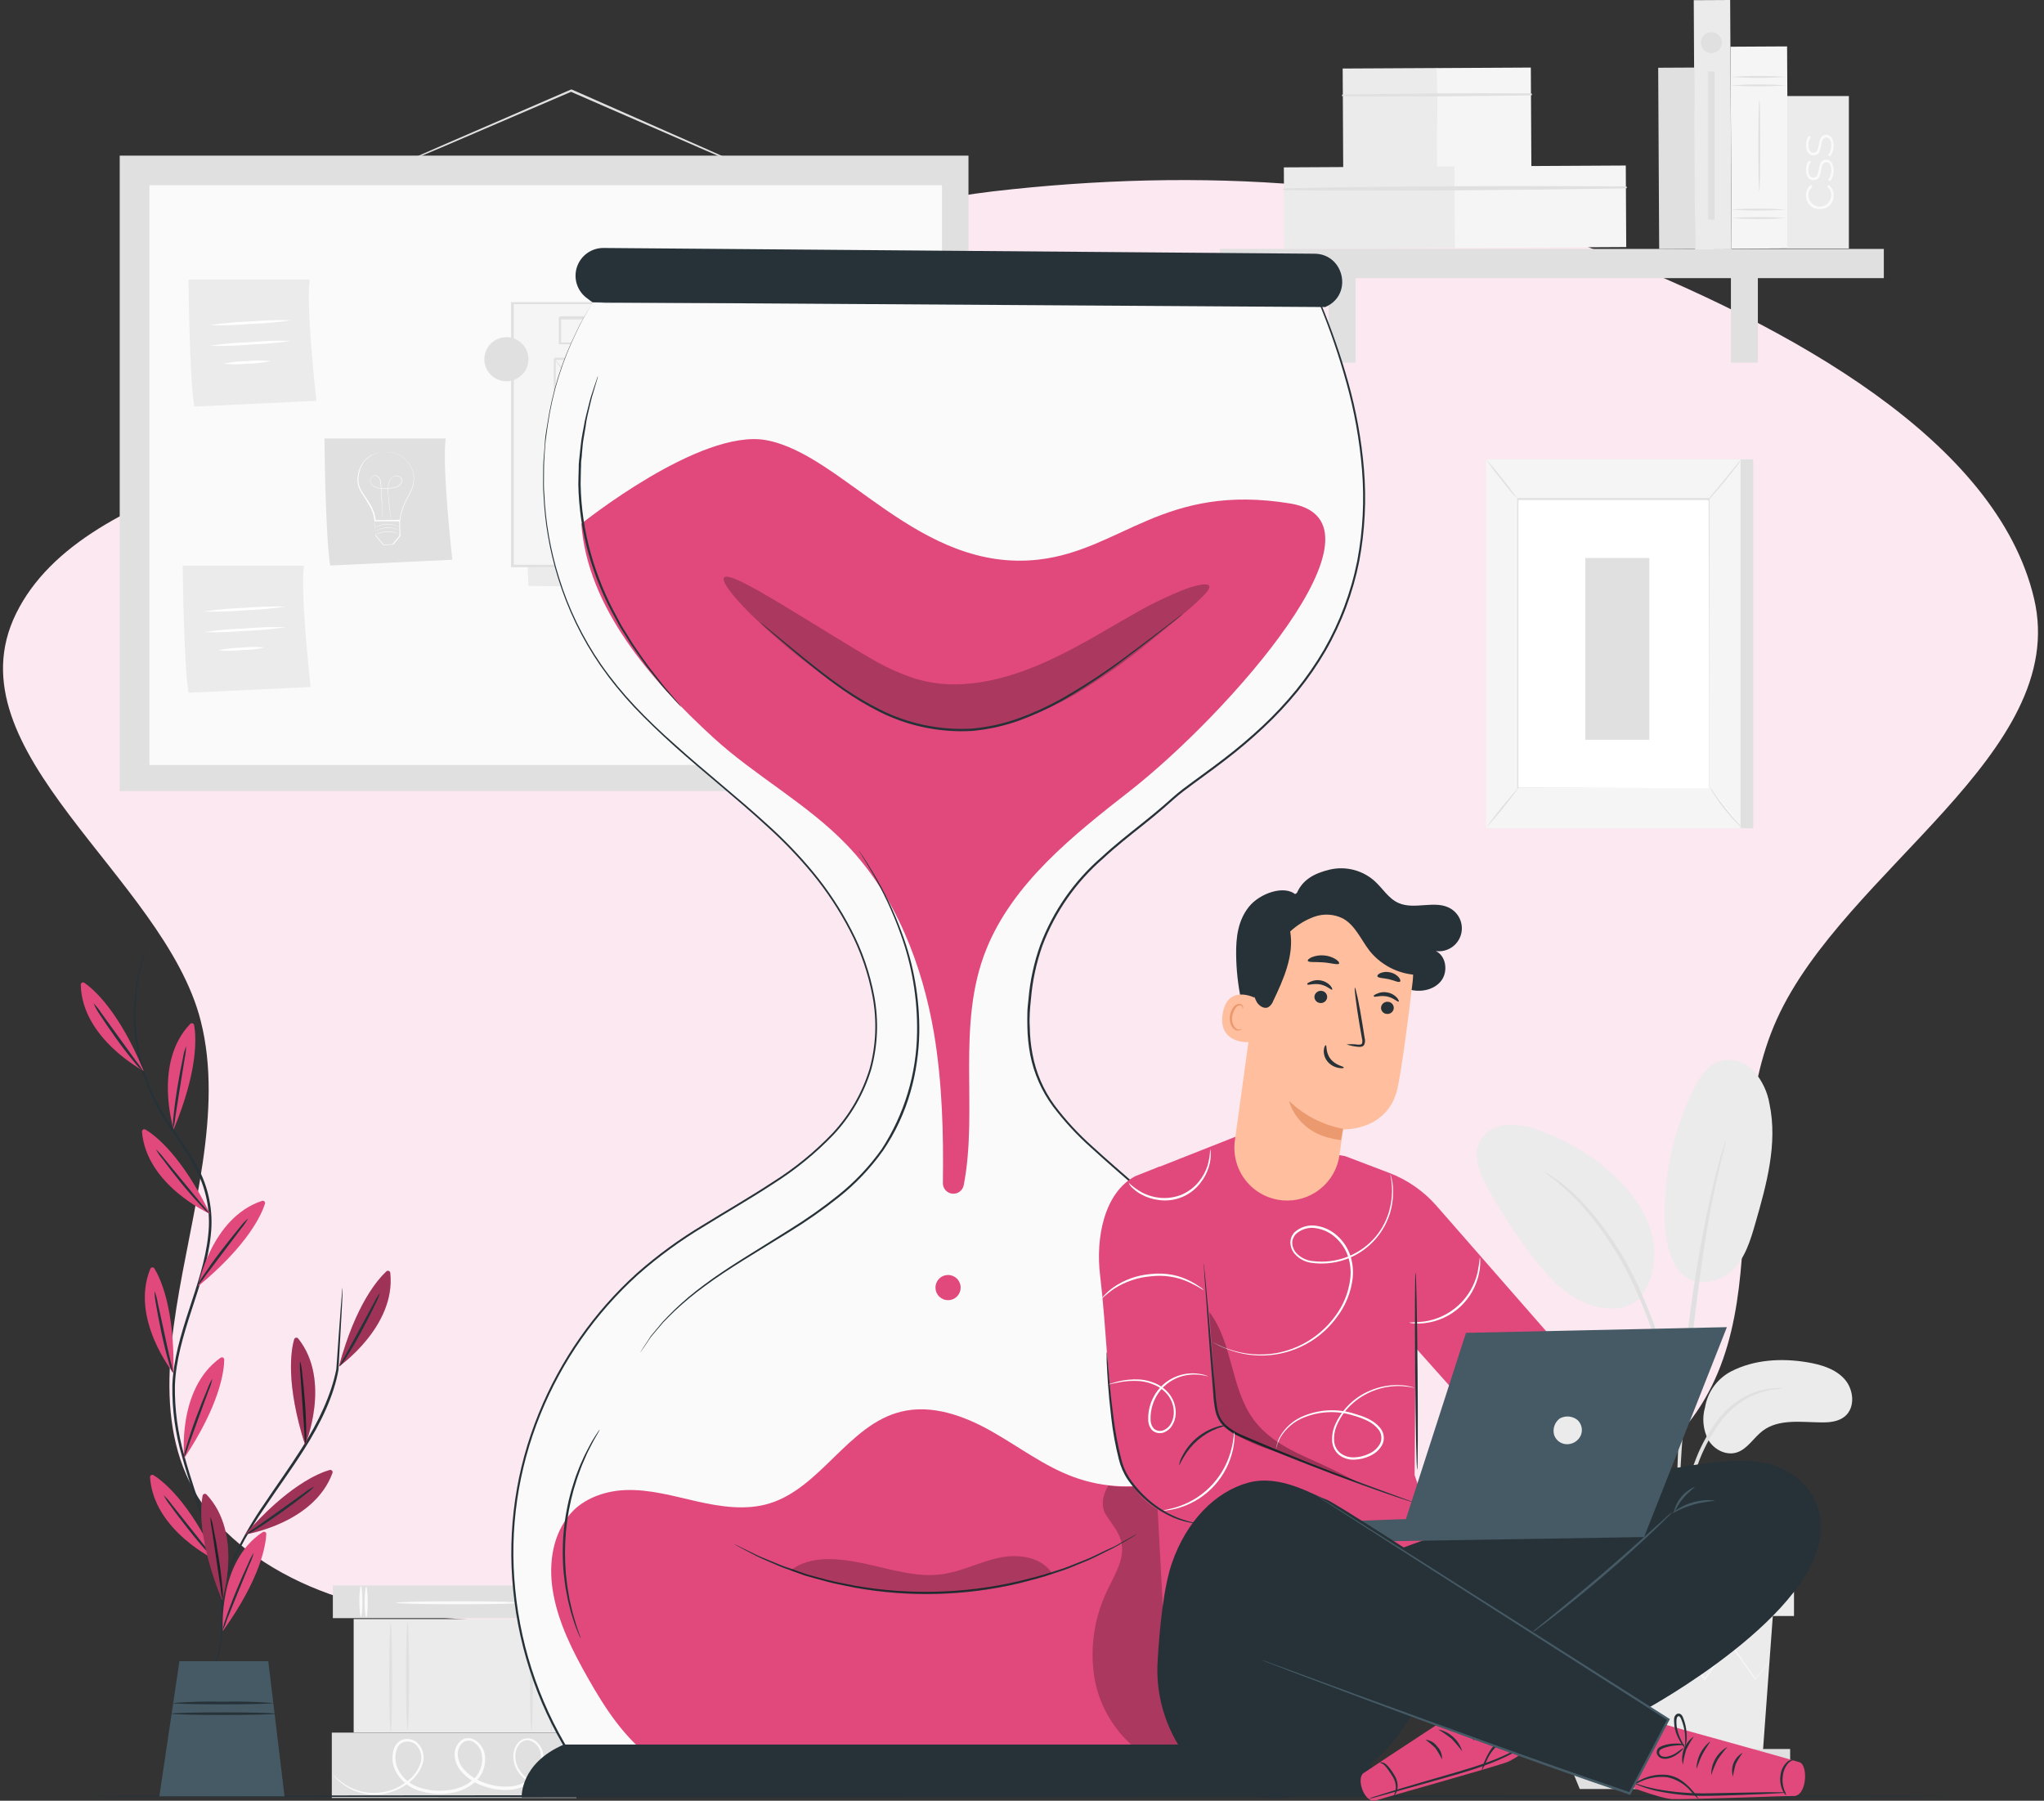
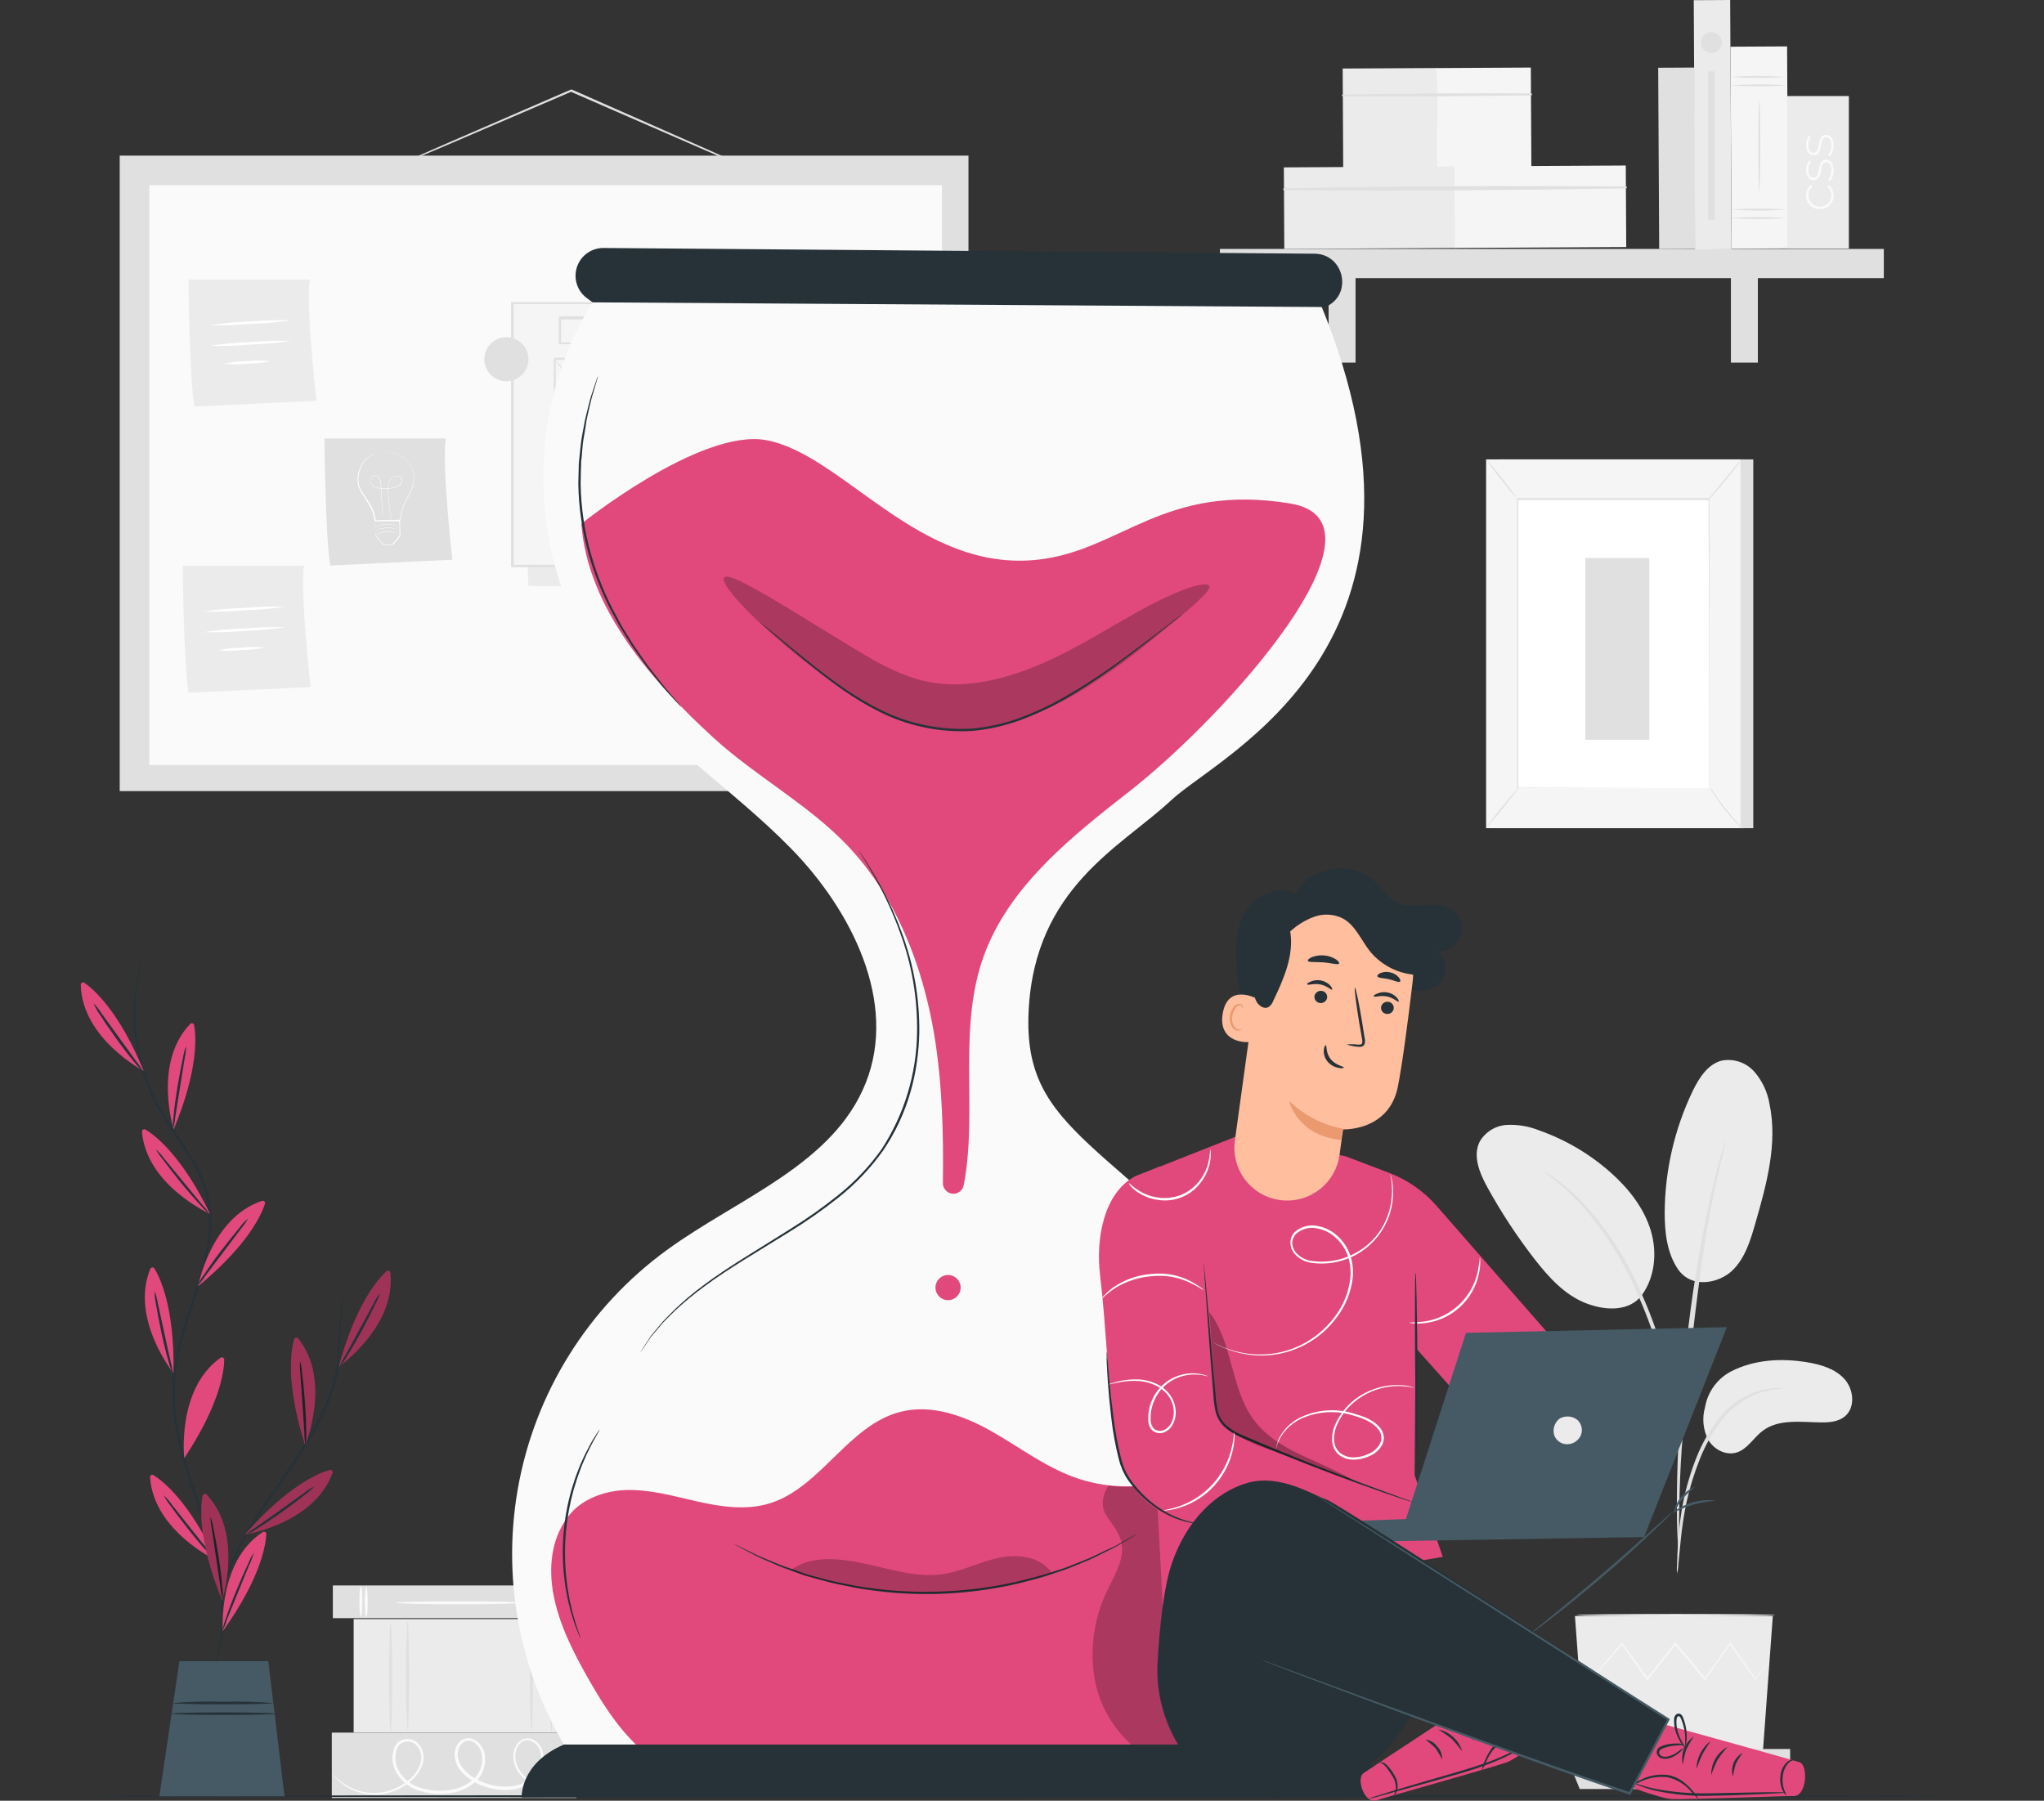
<svg xmlns="http://www.w3.org/2000/svg" width="227" height="200" viewBox="0 0 227 200" fill="none">
  <rect x="0" y="0" width="227" height="200" fill="#333333" stroke="none" />
-   <path fill-rule="evenodd" clip-rule="evenodd" d="M110.25 21.258C133.046 18.605 157.003 19.865 177.229 27.774C199.114 36.332 221.78 49.006 225.896 66.478C229.937 83.626 204.853 96.611 197.349 113.163C189.805 129.805 199.55 150.829 182.065 163.158C164.237 175.728 135.299 172.988 110.25 174.576C82.399 176.341 48.401 186.781 28.45 172.897C7.913 158.606 27.394 133.436 22.286 113.362C18.221 97.388 -5.75 83.46 1.792 68.133C9.34 52.795 37.981 50.161 57.55 41.703C75.077 34.128 89.992 23.615 110.25 21.258Z" fill="#FBE8F0" />
  <path d="M36.965 176.093V179.723H64.139V176.093H36.965Z" fill="#E0E0E0" />
  <path d="M40.672 176.238C40.764 176.238 40.841 177.001 40.841 177.942C40.841 178.883 40.764 179.641 40.672 179.641C40.58 179.641 40.498 178.878 40.498 177.942C40.498 177.006 40.575 176.238 40.672 176.238Z" fill="#FAFAFA" />
  <path d="M40.079 176.166C40.176 176.166 40.248 176.929 40.248 177.865C40.248 178.801 40.176 179.569 40.079 179.569C39.983 179.569 39.91 178.806 39.91 177.865C39.91 176.924 39.983 176.166 40.079 176.166Z" fill="#FAFAFA" />
  <path d="M62.04 176.238C62.137 176.238 62.214 177.001 62.214 177.942C62.214 178.883 62.137 179.641 62.04 179.641C61.944 179.641 61.871 178.878 61.871 177.942C61.871 177.006 61.948 176.238 62.04 176.238Z" fill="#FAFAFA" />
  <path d="M61.451 176.166C61.543 176.166 61.62 176.929 61.62 177.865C61.62 178.801 61.543 179.569 61.451 179.569C61.359 179.569 61.277 178.806 61.277 177.865C61.277 176.924 61.355 176.166 61.451 176.166Z" fill="#FAFAFA" />
  <path d="M57.899 178.015C57.899 178.111 54.786 178.184 50.949 178.184C47.111 178.184 43.998 178.111 43.998 178.015C43.998 177.918 47.111 177.846 50.949 177.846C54.786 177.846 57.899 177.918 57.899 178.015Z" fill="#FAFAFA" />
  <path d="M36.85 192.437V199.696H64.024V192.437H36.85Z" fill="#E0E0E0" />
  <path d="M64.371 197.654C64.371 197.654 64.328 197.688 64.226 197.736C64.125 197.784 63.975 197.857 63.773 197.944C63.182 198.194 62.563 198.371 61.929 198.47C60.913 198.654 59.865 198.505 58.941 198.045C58.37 197.741 57.882 197.3 57.522 196.761C57.109 196.148 56.937 195.404 57.039 194.671C57.099 194.274 57.266 193.9 57.522 193.59C57.66 193.42 57.834 193.285 58.033 193.195C58.231 193.104 58.448 193.061 58.666 193.069C58.89 193.087 59.109 193.151 59.307 193.258C59.506 193.364 59.68 193.51 59.82 193.687C60.117 194.037 60.3 194.47 60.346 194.927C60.383 195.398 60.318 195.871 60.157 196.315C59.995 196.759 59.74 197.163 59.409 197.5C58.722 198.227 57.794 198.681 56.798 198.779C55.772 198.877 54.737 198.749 53.767 198.402C52.73 198.078 51.809 197.459 51.117 196.621C50.76 196.171 50.545 195.625 50.499 195.052C50.47 194.755 50.507 194.454 50.607 194.172C50.708 193.89 50.868 193.634 51.078 193.421C51.309 193.2 51.61 193.068 51.928 193.049C52.243 193.041 52.552 193.128 52.816 193.3C53.325 193.634 53.684 194.154 53.815 194.748C53.929 195.329 53.89 195.929 53.702 196.49C53.514 197.051 53.184 197.553 52.744 197.948C51.881 198.677 50.81 199.113 49.684 199.194C48.616 199.316 47.535 199.21 46.512 198.88C45.509 198.564 44.652 197.898 44.099 197.002C43.824 196.578 43.654 196.094 43.602 195.59C43.55 195.087 43.617 194.579 43.8 194.106C43.89 193.87 44.039 193.66 44.232 193.496C44.425 193.332 44.657 193.22 44.905 193.17C45.144 193.127 45.389 193.134 45.625 193.191C45.861 193.247 46.083 193.352 46.276 193.498C46.615 193.796 46.857 194.187 46.972 194.623C47.087 195.059 47.07 195.519 46.923 195.945C46.658 196.706 46.183 197.376 45.552 197.876C44.507 198.762 43.195 199.271 41.826 199.324C40.992 199.354 40.162 199.208 39.389 198.896C38.616 198.584 37.916 198.113 37.337 197.514C37.221 197.395 37.111 197.269 37.009 197.138C36.972 197.094 36.94 197.047 36.912 196.998C37.486 197.631 38.172 198.153 38.934 198.537C39.834 198.979 40.83 199.185 41.831 199.136C43.151 199.061 44.41 198.552 45.412 197.688C46 197.212 46.442 196.579 46.686 195.863C46.814 195.49 46.829 195.088 46.728 194.706C46.628 194.325 46.417 193.982 46.121 193.72C45.959 193.6 45.774 193.513 45.577 193.467C45.381 193.42 45.177 193.415 44.977 193.45C44.776 193.492 44.588 193.585 44.432 193.72C44.277 193.855 44.159 194.028 44.089 194.222C43.931 194.649 43.875 195.106 43.926 195.558C43.977 196.01 44.134 196.444 44.384 196.824C44.902 197.651 45.7 198.264 46.633 198.552C47.611 198.862 48.645 198.961 49.664 198.841C50.718 198.763 51.721 198.356 52.531 197.678C52.929 197.32 53.227 196.865 53.396 196.358C53.565 195.85 53.6 195.307 53.497 194.782C53.388 194.272 53.085 193.823 52.652 193.532C52.457 193.388 52.217 193.316 51.974 193.33C51.732 193.344 51.502 193.443 51.325 193.609C51.149 193.787 51.015 194.001 50.931 194.236C50.848 194.471 50.818 194.722 50.842 194.97C50.883 195.477 51.072 195.961 51.387 196.361C52.038 197.146 52.901 197.727 53.873 198.035C54.8 198.369 55.788 198.496 56.769 198.407C57.687 198.318 58.543 197.904 59.182 197.239C59.487 196.934 59.723 196.567 59.873 196.163C60.024 195.76 60.087 195.328 60.056 194.898C60.04 194.507 59.892 194.134 59.636 193.838C59.38 193.543 59.031 193.343 58.647 193.271C58.468 193.266 58.29 193.301 58.127 193.375C57.964 193.448 57.82 193.558 57.706 193.696C57.47 193.971 57.315 194.305 57.257 194.662C57.158 195.337 57.315 196.026 57.696 196.592C58.031 197.108 58.486 197.534 59.023 197.833C59.915 198.29 60.93 198.451 61.919 198.291C62.545 198.206 63.16 198.052 63.753 197.833C64.159 197.731 64.366 197.64 64.371 197.654Z" fill="#FAFAFA" />
  <path d="M39.277 179.824V192.422H64.024V179.824H39.277Z" fill="#EBEBEB" />
  <path d="M43.391 180.259C43.482 180.259 43.559 182.986 43.559 186.355C43.559 189.724 43.482 192.451 43.391 192.451C43.299 192.451 43.217 189.724 43.217 186.355C43.217 182.986 43.294 180.259 43.391 180.259Z" fill="#E0E0E0" />
  <path d="M45.267 180.1C45.359 180.1 45.436 182.798 45.436 186.119C45.436 189.439 45.359 192.137 45.267 192.137C45.176 192.137 45.094 189.444 45.094 186.119C45.094 182.793 45.171 180.1 45.267 180.1Z" fill="#E0E0E0" />
  <path d="M61.228 179.714C61.32 179.714 61.397 182.552 61.397 186.056C61.397 189.56 61.32 192.394 61.228 192.394C61.137 192.394 61.055 189.556 61.055 186.056C61.055 182.557 61.132 179.714 61.228 179.714Z" fill="#E0E0E0" />
  <path d="M59.023 179.868C59.115 179.868 59.192 182.629 59.192 186.042C59.192 189.454 59.115 192.215 59.023 192.215C58.932 192.215 58.85 189.454 58.85 186.042C58.85 182.629 58.927 179.868 59.023 179.868Z" fill="#E0E0E0" />
  <path d="M192.235 152.326C194.803 150.999 197.819 150.83 200.672 151.298C202.202 151.554 203.795 152.008 204.837 153.161C205.88 154.315 206.073 156.332 204.881 157.317C204.166 157.906 203.177 157.998 202.25 157.983C200.02 157.959 197.549 157.568 195.768 158.91C194.75 159.673 194.074 160.947 192.872 161.323C191.67 161.7 190.343 160.99 189.715 159.919C189.135 158.801 189.007 157.503 189.358 156.294C189.5 155.456 189.834 154.662 190.333 153.974C190.832 153.286 191.483 152.722 192.235 152.326Z" fill="#EBEBEB" />
  <path d="M186.357 140.979C187.925 143.219 190.976 142.476 192.39 141.11C193.804 139.744 194.403 137.76 194.943 135.868C196.189 131.553 197.439 127.02 196.517 122.623C196.296 121.29 195.71 120.043 194.823 119.023C194.374 118.52 193.802 118.142 193.163 117.929C192.523 117.716 191.839 117.673 191.179 117.806C189.644 118.217 188.688 119.737 187.998 121.151C185.964 125.381 184.897 130.011 184.875 134.705C184.875 136.886 185.126 139.174 186.357 140.979Z" fill="#EBEBEB" />
  <path d="M182.066 144.193C183.77 142.171 184.094 139.222 183.336 136.693C182.578 134.163 180.864 132.001 178.89 130.244C176.568 128.176 173.864 126.581 170.931 125.548C169.796 125.091 168.576 124.884 167.354 124.94C166.744 124.975 166.151 125.159 165.627 125.477C165.104 125.794 164.666 126.234 164.352 126.759C163.512 128.357 164.318 130.292 165.187 131.876C166.718 134.659 168.465 137.319 170.41 139.83C171.978 141.852 173.788 143.846 176.158 144.758C178.528 145.67 181.029 145.559 182.293 143.904" fill="#EBEBEB" />
  <path d="M186.25 174.775C186.333 174.442 186.381 174.1 186.394 173.757C186.467 173.018 186.554 172.087 186.665 170.982C186.803 169.612 187.011 168.251 187.287 166.903C187.651 165.257 188.146 163.643 188.769 162.076C189.381 160.52 190.208 159.058 191.226 157.732C192.056 156.652 193.116 155.769 194.33 155.15C195.154 154.745 196.037 154.47 196.946 154.334C197.288 154.324 197.628 154.275 197.959 154.189C197.616 154.152 197.27 154.152 196.926 154.189C195.982 154.261 195.059 154.502 194.199 154.899C192.923 155.503 191.803 156.393 190.927 157.501C189.862 158.846 189.003 160.343 188.378 161.941C187.755 163.526 187.27 165.162 186.93 166.831C186.667 168.194 186.485 169.572 186.385 170.957C186.298 172.135 186.264 173.091 186.25 173.752C186.214 174.092 186.214 174.435 186.25 174.775Z" fill="#E0E0E0" />
  <path d="M186.443 172.638C186.472 172.479 186.482 172.317 186.472 172.155C186.472 171.803 186.472 171.354 186.472 170.804C186.472 169.635 186.472 167.937 186.53 165.842C186.636 161.652 187.013 157.154 187.693 150.782C188.355 144.807 189.238 137.847 190.174 133.324C190.372 132.296 190.575 131.369 190.768 130.559C190.961 129.748 191.101 129.048 191.251 128.483C191.4 127.918 191.482 127.518 191.564 127.17C191.608 127.012 191.637 126.851 191.651 126.688C191.577 126.828 191.522 126.977 191.487 127.132C191.381 127.469 191.251 127.899 191.091 128.425C190.932 128.951 190.739 129.68 190.536 130.491C190.333 131.302 190.102 132.224 189.885 133.252C188.725 138.601 187.853 144.008 187.273 149.45C186.578 155.821 186.265 161.623 186.236 165.822C186.211 167.922 186.236 169.621 186.308 170.794C186.342 171.344 186.371 171.793 186.39 172.145C186.387 172.311 186.405 172.476 186.443 172.638Z" fill="#E0E0E0" />
  <path d="M186.474 161.449C186.51 160.98 186.51 160.509 186.474 160.04C186.42 159.133 186.295 157.82 186.039 156.217C185.731 154.339 185.317 152.479 184.799 150.647C184.19 148.394 183.411 146.189 182.467 144.054C180.852 140.118 178.535 136.508 175.628 133.401C175.121 132.871 174.583 132.371 174.016 131.905C173.77 131.698 173.533 131.49 173.33 131.326L172.708 130.896C172.332 130.61 171.933 130.355 171.516 130.134C171.448 130.225 173.2 131.254 175.411 133.609C178.223 136.743 180.479 140.334 182.081 144.228C183.003 146.348 183.782 148.529 184.412 150.753C185.025 152.8 185.431 154.682 185.74 156.266C186.049 157.849 186.198 159.162 186.3 160.055C186.32 160.523 186.378 160.99 186.474 161.449Z" fill="#E0E0E0" />
  <path d="M174.908 179.486L176.033 194.845H195.76L196.884 179.486H174.908Z" fill="#EBEBEB" />
-   <path d="M199.235 173.434H173.002V179.486H199.235V173.434Z" fill="#EBEBEB" />
+   <path d="M199.235 173.434H173.002H199.235V173.434Z" fill="#EBEBEB" />
  <path d="M173.002 194.256V195.936H174.238H198.806V194.256H173.002Z" fill="#E0E0E0" />
  <path d="M175.443 198.702L174.236 195.753H197.863L196.454 198.702H175.443Z" fill="#E0E0E0" />
  <path d="M196.517 184.507C196.493 184.557 196.462 184.604 196.426 184.646C196.344 184.753 196.247 184.878 196.131 185.037L194.978 186.51L194.929 186.577L194.881 186.505C194.157 185.506 193.192 184.173 192.058 182.6H192.202L189.422 186.539L189.335 186.659L189.239 186.543L185.957 182.61H186.145L185.966 182.836L183.032 186.543L182.93 186.669L182.843 186.539C181.839 185.124 180.913 183.797 180.058 182.605H180.223L176.796 186.51L176.738 186.577L176.689 186.5L175.618 184.7C175.502 184.502 175.415 184.342 175.343 184.217C175.307 184.164 175.278 184.108 175.256 184.048C175.3 184.093 175.339 184.143 175.372 184.198L175.676 184.68L176.8 186.452H176.694L180.073 182.499L180.155 182.402L180.232 182.508L183.041 186.428H182.848L185.793 182.725L185.971 182.494L186.068 182.378L186.164 182.494L189.451 186.423H189.268L192.077 182.503L192.159 182.388L192.236 182.503L195.002 186.452H194.901C195.407 185.844 195.803 185.366 196.098 185.004L196.416 184.632C196.474 184.54 196.513 184.502 196.517 184.507Z" fill="#F5F5F5" />
  <path d="M197.159 179.385C197.159 179.453 192.212 179.506 186.116 179.506C180.02 179.506 175.072 179.453 175.072 179.385C175.072 179.318 180.015 179.265 186.116 179.265C192.217 179.265 197.159 179.318 197.159 179.385Z" fill="#F5F5F5" />
  <path d="M84.669 19.389C84.669 19.389 84.625 19.389 84.553 19.355L84.234 19.23L83.018 18.723L78.553 16.793L63.88 10.402L63.368 10.175H63.475L49.096 16.349L44.752 18.173L43.565 18.656C43.429 18.718 43.289 18.768 43.145 18.805C43.273 18.729 43.407 18.663 43.545 18.607L44.713 18.076L49.057 16.17L63.402 9.948H63.455H63.508L64.02 10.17L78.664 16.638L83.09 18.622L84.287 19.177L84.596 19.326C84.623 19.345 84.647 19.366 84.669 19.389Z" fill="#E0E0E0" />
  <path d="M107.556 17.285H13.295V87.866H107.556V17.285Z" fill="#E0E0E0" />
  <path d="M104.616 20.567H16.592V84.965H104.616V20.567Z" fill="#FAFAFA" />
  <path d="M36.033 48.702C36.033 48.702 36.125 59.509 36.675 62.811L50.233 62.169C50.233 62.169 49.046 51.55 49.505 48.702H36.033Z" fill="#E0E0E0" />
  <path d="M42.714 50.227H42.912C43.101 50.22 43.29 50.23 43.477 50.256C43.774 50.3 44.063 50.386 44.336 50.512C44.697 50.691 45.016 50.944 45.272 51.255C45.587 51.634 45.81 52.08 45.924 52.559C46.03 53.119 45.981 53.698 45.784 54.233C45.683 54.525 45.555 54.806 45.403 55.073C45.241 55.346 45.096 55.628 44.968 55.918C44.698 56.533 44.513 57.183 44.418 57.849V57.892H44.374H43.038H41.633H41.58V57.844C41.52 57.181 41.296 56.545 40.928 55.99C40.764 55.71 40.586 55.455 40.446 55.189C40.27 54.939 40.109 54.68 39.963 54.412C39.715 53.899 39.641 53.32 39.751 52.761C39.829 52.279 40.008 51.819 40.277 51.41C40.505 51.081 40.806 50.809 41.155 50.613C41.586 50.385 42.059 50.245 42.545 50.203H42.738C42.738 50.203 42.738 50.203 42.69 50.203H42.545C42.361 50.225 42.179 50.26 42 50.309C41.714 50.384 41.44 50.496 41.184 50.642C40.843 50.835 40.55 51.105 40.33 51.429C40.08 51.834 39.916 52.286 39.847 52.757C39.742 53.298 39.816 53.859 40.059 54.354C40.207 54.618 40.368 54.874 40.542 55.121C40.711 55.377 40.89 55.643 41.054 55.923C41.435 56.49 41.666 57.144 41.725 57.825L41.672 57.771H43.076H44.418L44.365 57.82C44.461 57.146 44.65 56.488 44.925 55.865C45.057 55.572 45.205 55.287 45.369 55.011C45.519 54.749 45.645 54.474 45.745 54.19C45.941 53.671 45.992 53.109 45.895 52.563C45.785 52.096 45.572 51.659 45.272 51.284C45.023 50.977 44.712 50.725 44.36 50.546C44.093 50.417 43.808 50.327 43.515 50.28C43.331 50.252 43.146 50.236 42.96 50.232H42.811C42.733 50.232 42.714 50.232 42.714 50.227Z" fill="white" />
  <path d="M43.409 57.762C43.408 57.748 43.408 57.733 43.409 57.719V57.593C43.409 57.482 43.366 57.318 43.337 57.111C43.274 56.686 43.182 56.078 43.124 55.32C43.124 55.132 43.095 54.934 43.09 54.726C43.078 54.509 43.078 54.292 43.09 54.075C43.096 53.842 43.147 53.612 43.24 53.399C43.344 53.169 43.53 52.985 43.761 52.882C43.885 52.831 44.02 52.816 44.152 52.841C44.283 52.866 44.404 52.929 44.5 53.022C44.551 53.07 44.591 53.127 44.618 53.191C44.644 53.255 44.657 53.325 44.654 53.394C44.652 53.534 44.604 53.669 44.519 53.78C44.432 53.893 44.319 53.984 44.191 54.046C44.063 54.106 43.929 54.149 43.79 54.176C43.225 54.292 42.644 54.311 42.072 54.234C41.931 54.215 41.792 54.176 41.662 54.118C41.534 54.061 41.419 53.979 41.324 53.877C41.226 53.775 41.158 53.648 41.126 53.51C41.096 53.375 41.113 53.233 41.174 53.109C41.23 52.984 41.332 52.886 41.459 52.834C41.519 52.808 41.584 52.795 41.65 52.795C41.715 52.795 41.78 52.808 41.84 52.834C41.957 52.887 42.057 52.97 42.13 53.075C42.198 53.179 42.247 53.293 42.275 53.413C42.316 53.643 42.338 53.875 42.342 54.108L42.41 55.349C42.444 56.107 42.477 56.72 42.497 57.149C42.497 57.357 42.497 57.521 42.497 57.632V57.801C42.498 57.786 42.498 57.772 42.497 57.757C42.497 57.728 42.497 57.685 42.497 57.632C42.497 57.579 42.497 57.352 42.468 57.149C42.468 56.72 42.405 56.107 42.362 55.349C42.362 54.972 42.318 54.557 42.294 54.108C42.291 53.878 42.267 53.649 42.222 53.423C42.198 53.307 42.152 53.198 42.087 53.1C42.015 53.001 41.92 52.922 41.811 52.868C41.756 52.844 41.696 52.832 41.635 52.832C41.575 52.832 41.515 52.844 41.459 52.868C41.342 52.917 41.247 53.008 41.194 53.124C41.138 53.241 41.123 53.373 41.15 53.5C41.183 53.629 41.248 53.747 41.338 53.843C41.534 54.036 41.789 54.158 42.062 54.191C42.346 54.228 42.631 54.24 42.917 54.229C43.202 54.222 43.486 54.189 43.766 54.133C43.902 54.107 44.033 54.063 44.157 54.002C44.279 53.944 44.387 53.858 44.471 53.751C44.551 53.647 44.596 53.52 44.601 53.389C44.601 53.325 44.588 53.262 44.563 53.203C44.538 53.145 44.502 53.091 44.456 53.047C44.366 52.96 44.252 52.901 44.129 52.877C44.005 52.853 43.878 52.865 43.761 52.911C43.547 53.008 43.376 53.18 43.279 53.394C43.187 53.605 43.136 53.831 43.129 54.06C43.129 54.282 43.129 54.495 43.129 54.702C43.129 54.91 43.129 55.108 43.163 55.301C43.221 56.058 43.308 56.667 43.361 57.087C43.39 57.299 43.414 57.458 43.428 57.569V57.695C43.425 57.718 43.418 57.74 43.409 57.762Z" fill="white" />
  <path d="M41.609 57.835C41.631 57.983 41.644 58.133 41.648 58.284C41.648 58.605 41.667 58.996 41.706 59.456V59.428L42.623 60.494H42.575L43.632 60.436H43.588L44.11 59.799L44.375 59.476V59.519C44.375 58.897 44.346 58.312 44.337 57.782L44.394 57.835H42.42H41.609C41.672 57.826 41.735 57.826 41.798 57.835L42.353 57.806L44.361 57.728H44.419V57.786C44.419 58.322 44.452 58.906 44.472 59.524V59.529C44.385 59.635 44.298 59.746 44.206 59.852L43.68 60.494H43.651L42.594 60.547H42.575L41.677 59.481C41.677 58.998 41.677 58.612 41.677 58.274C41.646 58.129 41.623 57.982 41.609 57.835Z" fill="white" />
  <path d="M44.351 59.359C44.351 59.359 44.312 59.359 44.249 59.316C44.16 59.276 44.068 59.24 43.974 59.209C43.664 59.101 43.337 59.052 43.009 59.065C42.677 59.072 42.35 59.141 42.044 59.267L41.778 59.393L41.682 59.441C41.706 59.415 41.736 59.394 41.769 59.378C41.854 59.326 41.943 59.28 42.034 59.238C42.338 59.103 42.666 59.029 42.999 59.021C43.328 59.009 43.657 59.063 43.965 59.181C44.058 59.214 44.148 59.254 44.235 59.301L44.351 59.359Z" fill="white" />
  <path d="M44.346 58.94L44.249 58.897L43.974 58.786C43.664 58.68 43.337 58.631 43.009 58.641C42.678 58.653 42.352 58.721 42.044 58.843C41.928 58.892 41.841 58.935 41.778 58.969L41.682 59.017L41.769 58.955C41.853 58.903 41.942 58.857 42.034 58.819C42.338 58.682 42.666 58.607 42.999 58.597C43.328 58.59 43.656 58.644 43.965 58.757C44.081 58.805 44.172 58.848 44.235 58.882C44.298 58.916 44.351 58.935 44.346 58.94Z" fill="white" />
  <path d="M44.321 58.534L44.224 58.495C44.157 58.466 44.065 58.423 43.949 58.384C43.638 58.279 43.311 58.23 42.984 58.239C42.652 58.246 42.325 58.315 42.018 58.442C41.902 58.49 41.816 58.534 41.753 58.568L41.656 58.616L41.743 58.553C41.828 58.5 41.917 58.453 42.009 58.413C42.314 58.28 42.641 58.207 42.974 58.196C43.303 58.189 43.63 58.243 43.939 58.355C44.032 58.391 44.123 58.433 44.21 58.481C44.25 58.491 44.288 58.509 44.321 58.534Z" fill="white" />
  <path d="M20.936 31.051C20.936 31.051 21.027 41.863 21.578 45.159L35.136 44.517C35.136 44.517 33.944 33.898 34.402 31.051H20.936Z" fill="#EBEBEB" />
  <path d="M32.361 35.569C30.856 35.792 29.34 35.927 27.819 35.974C26.303 36.114 24.78 36.161 23.258 36.114C24.763 35.894 26.279 35.759 27.8 35.709C29.316 35.575 30.839 35.528 32.361 35.569Z" fill="white" />
  <path d="M32.36 37.857C30.855 38.083 29.339 38.22 27.818 38.267C26.303 38.401 24.782 38.448 23.262 38.407C24.767 38.184 26.283 38.048 27.804 38.001C29.318 37.864 30.84 37.816 32.36 37.857Z" fill="white" />
  <path d="M30.059 40.106C29.209 40.289 28.342 40.386 27.472 40.396C26.608 40.483 25.738 40.483 24.875 40.396C25.724 40.212 26.589 40.115 27.457 40.106C28.322 40.018 29.194 40.018 30.059 40.106Z" fill="white" />
  <path d="M20.295 62.835C20.295 62.835 20.387 73.642 20.937 76.943L34.495 76.302C34.495 76.302 33.303 65.683 33.761 62.835H20.295Z" fill="#EBEBEB" />
  <path d="M31.719 67.372C30.215 67.598 28.698 67.735 27.177 67.782C25.663 67.916 24.141 67.963 22.621 67.922C24.124 67.699 25.639 67.564 27.158 67.517C28.674 67.38 30.198 67.332 31.719 67.372Z" fill="white" />
  <path d="M31.719 69.665C30.215 69.888 28.698 70.023 27.177 70.07C25.663 70.204 24.141 70.251 22.621 70.21C24.126 69.987 25.642 69.852 27.163 69.805C28.678 69.671 30.199 69.624 31.719 69.665Z" fill="white" />
  <path d="M29.416 71.914C28.567 72.097 27.702 72.193 26.834 72.199C25.97 72.295 25.098 72.303 24.232 72.223C25.081 72.04 25.946 71.943 26.815 71.934C27.679 71.838 28.551 71.831 29.416 71.914Z" fill="white" />
  <path d="M57.35 33.894L58.691 65.074L97.614 65.542L95.867 34.304L57.35 33.894Z" fill="#EBEBEB" />
  <path d="M95.561 33.672H56.895V62.869H95.561V33.672Z" fill="#F5F5F5" />
  <path d="M95.563 62.868C95.563 62.868 95.563 62.68 95.563 62.323C95.563 61.966 95.563 61.444 95.563 60.769C95.563 59.398 95.563 57.39 95.534 54.861C95.534 49.769 95.5 42.485 95.476 33.671L95.587 33.778H56.925L57.06 33.647C57.06 44.145 57.06 54.088 57.06 62.844L56.939 62.723L84.828 62.781L92.763 62.815H94.872H95.418H95.606H94.897L92.773 62.907L84.871 62.941L56.877 62.998H56.756V62.883C56.756 54.127 56.756 44.184 56.756 33.686V33.551H56.891H95.553H95.669V33.662C95.669 42.499 95.625 49.812 95.611 54.899C95.611 57.433 95.611 59.417 95.582 60.783C95.582 61.449 95.582 61.961 95.582 62.318C95.572 62.694 95.563 62.868 95.563 62.868Z" fill="#E0E0E0" />
  <path d="M77.235 39.855H61.562V59.581H77.235V39.855Z" fill="#F5F5F5" />
  <path d="M77.235 59.582C77.23 59.548 77.23 59.514 77.235 59.48V59.2C77.235 58.94 77.235 58.583 77.235 58.124C77.235 57.159 77.235 55.802 77.206 54.074C77.206 50.604 77.168 45.69 77.144 39.855L77.264 39.975H61.592C61.558 39.975 61.843 39.724 61.722 39.845V45.208C61.722 46.96 61.722 48.668 61.722 50.324C61.722 53.64 61.722 56.743 61.722 59.562L61.616 59.451L72.963 59.509L76.144 59.538H76.989H77.288C77.197 59.545 77.105 59.545 77.013 59.538H76.193L73.031 59.567L61.616 59.625H61.505V59.514C61.505 56.695 61.505 53.592 61.505 50.276C61.505 48.62 61.505 46.897 61.505 45.159V39.864C61.384 39.98 61.664 39.696 61.64 39.729H77.312H77.433V39.85C77.409 45.715 77.385 50.657 77.37 54.147L77.341 58.167C77.341 58.618 77.341 58.97 77.341 59.224C77.341 59.331 77.341 59.417 77.341 59.49C77.31 59.525 77.274 59.555 77.235 59.582Z" fill="#E0E0E0" />
  <path d="M92.197 35.342H62.16V38.185H92.197V35.342Z" fill="#F5F5F5" />
  <path d="M92.197 38.185C92.197 38.185 92.197 38.113 92.197 37.992C92.197 37.871 92.197 37.669 92.197 37.437C92.197 36.954 92.198 36.245 92.164 35.342L92.217 35.395C87.153 35.444 75.608 35.477 62.18 35.477C62.446 35.207 62.253 35.4 62.315 35.342V38.175L62.185 38.04L83.476 38.098L89.866 38.137H91.604H92.062C92.115 38.133 92.169 38.133 92.222 38.137H92.082H91.642H89.934L83.572 38.18L62.185 38.233H62.055V38.103C62.055 37.649 62.055 37.181 62.055 36.708V35.26L62.19 35.125C75.618 35.125 87.163 35.159 92.226 35.207H92.284V35.26C92.284 36.172 92.284 36.887 92.255 37.389C92.255 37.616 92.255 37.789 92.255 37.925C92.251 38.014 92.232 38.102 92.197 38.185Z" fill="#E0E0E0" />
  <path d="M92.197 39.855H79.15V51.743H92.197V39.855Z" fill="#F5F5F5" />
  <path d="M92.197 51.743C92.197 51.743 92.197 51.661 92.197 51.517V50.87C92.197 50.291 92.197 49.475 92.168 48.456C92.168 46.362 92.135 43.413 92.11 39.865L92.221 39.981H79.189L79.32 39.85V43.041C79.32 44.084 79.32 45.107 79.32 46.106C79.32 48.099 79.32 49.967 79.32 51.734L79.199 51.618L88.611 51.676L91.28 51.71H91.995C92.078 51.703 92.162 51.703 92.246 51.71C92.17 51.717 92.094 51.717 92.019 51.71H91.328L88.688 51.739L79.199 51.797H79.083V51.676C79.083 49.933 79.083 48.041 79.083 46.048C79.083 45.049 79.083 44.026 79.083 42.983V39.792C78.962 39.908 79.242 39.628 79.218 39.657H92.25H92.366V39.768C92.342 43.345 92.323 46.323 92.308 48.456C92.308 49.47 92.284 50.276 92.279 50.87C92.279 51.124 92.279 51.332 92.279 51.492C92.263 51.58 92.236 51.664 92.197 51.743Z" fill="#E0E0E0" />
  <path d="M92.197 53.606H79.15V59.582H92.197V53.606Z" fill="#F5F5F5" />
  <path d="M92.197 59.582C92.197 59.582 92.197 59.427 92.197 59.147L92.173 57.95C92.173 56.893 92.144 55.421 92.12 53.606L92.216 53.703L79.184 53.742C79.064 53.862 79.344 53.577 79.315 53.611V56.686C79.315 57.685 79.315 58.655 79.315 59.582L79.184 59.456L88.514 59.514L91.237 59.553H91.97H92.231C92.154 59.56 92.076 59.56 91.999 59.553H91.29L88.601 59.591L79.184 59.649H79.059V59.524C79.059 58.597 79.059 57.627 79.059 56.628V53.553C79.03 53.553 79.31 53.297 79.194 53.418L92.226 53.452H92.289V53.548C92.289 55.387 92.25 56.884 92.24 57.95C92.24 58.433 92.24 58.834 92.24 59.128C92.241 59.28 92.226 59.432 92.197 59.582Z" fill="#E0E0E0" />
  <path d="M76.843 39.889C71.987 46.593 66.407 52.877 61.557 59.582L76.843 39.889Z" fill="white" />
  <path d="M61.562 59.582C61.562 59.582 61.596 59.5 61.688 59.36L62.098 58.761C62.455 58.24 62.991 57.502 63.667 56.599C65.014 54.784 66.939 52.332 69.102 49.653C71.264 46.974 73.209 44.542 74.59 42.761L76.226 40.651L76.675 40.077C76.781 39.952 76.839 39.884 76.849 39.889C76.814 39.968 76.77 40.042 76.718 40.111L76.308 40.709C75.951 41.231 75.415 41.969 74.739 42.877C73.393 44.687 71.467 47.139 69.305 49.817C67.142 52.496 65.202 54.929 63.817 56.71L62.18 58.824L61.731 59.394C61.683 59.463 61.626 59.526 61.562 59.582Z" fill="#E0E0E0" />
  <path d="M77.234 59.582C77.176 59.625 73.619 55.238 69.294 49.803C64.969 44.368 61.504 39.903 61.571 39.855C61.639 39.807 65.182 44.199 69.511 49.639C73.841 55.078 77.292 59.529 77.234 59.582Z" fill="#E0E0E0" />
  <path d="M58.691 39.898C58.691 40.383 58.547 40.857 58.278 41.261C58.008 41.664 57.625 41.978 57.177 42.164C56.729 42.349 56.236 42.398 55.761 42.303C55.285 42.209 54.848 41.975 54.505 41.632C54.162 41.289 53.929 40.852 53.834 40.377C53.74 39.901 53.788 39.408 53.974 38.96C54.159 38.512 54.474 38.129 54.877 37.859C55.28 37.59 55.754 37.446 56.239 37.446C56.889 37.448 57.512 37.706 57.971 38.166C58.431 38.625 58.69 39.248 58.691 39.898Z" fill="#E0E0E0" />
  <path d="M98.795 33.947C98.795 34.432 98.651 34.906 98.381 35.309C98.112 35.712 97.729 36.027 97.281 36.212C96.833 36.398 96.34 36.447 95.864 36.352C95.389 36.257 94.952 36.024 94.609 35.681C94.266 35.338 94.032 34.901 93.938 34.425C93.843 33.95 93.892 33.457 94.077 33.009C94.263 32.561 94.577 32.178 94.98 31.908C95.384 31.639 95.858 31.495 96.343 31.495C96.993 31.496 97.615 31.755 98.075 32.215C98.534 32.674 98.793 33.297 98.795 33.947Z" fill="#E0E0E0" />
  <path d="M194.713 51.023H166.457V91.983H194.713V51.023Z" fill="#E0E0E0" />
  <path d="M193.298 51.023H165.043V91.983H193.298V51.023Z" fill="#F5F5F5" />
  <path d="M189.788 55.46H168.551V87.548H189.788V55.46Z" fill="white" />
  <path d="M189.788 87.547C189.788 87.547 189.788 87.489 189.788 87.388C189.788 87.287 189.788 87.132 189.788 86.934C189.788 86.529 189.788 85.94 189.788 85.172C189.788 83.638 189.788 81.393 189.788 78.565C189.788 72.908 189.788 64.895 189.754 55.459L189.826 55.532H168.55L168.627 55.455C168.627 67.56 168.627 78.719 168.627 87.542L168.565 87.48L184.01 87.513H188.282H189.401H189.792H189.416H188.306H184.049L168.555 87.542H168.492V87.484C168.492 78.661 168.492 67.502 168.492 55.397V55.319H168.55H189.788H189.855V55.387C189.855 64.842 189.831 72.869 189.821 78.555C189.821 81.379 189.821 83.614 189.821 85.148C189.821 85.906 189.821 86.49 189.821 86.891C189.821 87.089 189.821 87.234 189.821 87.34L189.788 87.547Z" fill="#E0E0E0" />
  <path d="M193.374 51.023C193.238 51.283 193.077 51.529 192.892 51.757C192.564 52.196 192.095 52.79 191.564 53.437C191.033 54.084 190.536 54.653 190.17 55.063C189.982 55.293 189.774 55.505 189.547 55.696C189.708 55.447 189.889 55.211 190.087 54.991L191.449 53.34L192.805 51.69C192.978 51.454 193.169 51.231 193.374 51.023Z" fill="#E0E0E0" />
  <path d="M189.895 87.441C190.949 89.121 192.191 90.676 193.597 92.075L189.895 87.441Z" fill="white" />
  <path d="M193.597 92.075C193.362 91.903 193.146 91.706 192.955 91.486C192.461 90.986 191.994 90.461 191.555 89.913C191.116 89.364 190.705 88.794 190.324 88.204C190.154 87.966 190.01 87.71 189.895 87.441C190.084 87.662 190.259 87.896 190.416 88.141C190.725 88.581 191.164 89.174 191.676 89.816C192.187 90.458 192.675 91.013 193.032 91.414C193.237 91.619 193.426 91.84 193.597 92.075Z" fill="#E0E0E0" />
  <path d="M165.037 91.949L168.739 87.383L165.037 91.949Z" fill="white" />
  <path d="M168.739 87.383C168.768 87.383 167.967 88.454 166.948 89.714C166.345 90.493 165.7 91.239 165.018 91.949C166.171 90.363 167.406 88.839 168.72 87.383H168.739Z" fill="#E0E0E0" />
  <path d="M165.043 51.023C165.677 51.709 166.276 52.426 166.839 53.171C167.438 53.888 167.997 54.637 168.513 55.416C167.877 54.727 167.278 54.005 166.718 53.253C166.117 52.543 165.558 51.798 165.043 51.023Z" fill="#E0E0E0" />
  <path d="M183.17 61.976H176.061V82.166H183.17V61.976Z" fill="#E0E0E0" />
  <path d="M188.199 7.503L184.154 7.524L184.263 27.651L188.308 27.63L188.199 7.503Z" fill="#E0E0E0" />
  <path d="M159.587 7.556L149.113 7.612L149.173 18.723L159.647 18.666L159.587 7.556Z" fill="#EBEBEB" />
  <path d="M170.009 7.504L159.535 7.561L159.595 18.672L170.069 18.615L170.009 7.504Z" fill="#F5F5F5" />
  <path d="M149.128 10.692C156.088 10.75 163.067 10.692 170.027 10.595C170.057 10.595 170.085 10.584 170.106 10.563C170.127 10.542 170.138 10.514 170.138 10.484C170.138 10.455 170.127 10.427 170.106 10.406C170.085 10.385 170.057 10.373 170.027 10.373C163.061 10.335 156.094 10.377 149.128 10.499C149.102 10.499 149.078 10.509 149.06 10.527C149.041 10.545 149.031 10.57 149.031 10.595C149.031 10.621 149.041 10.646 149.06 10.664C149.078 10.682 149.102 10.692 149.128 10.692Z" fill="#E0E0E0" />
  <path d="M161.612 18.487L142.58 18.59L142.629 27.645L161.66 27.542L161.612 18.487Z" fill="#EBEBEB" />
  <path d="M180.555 18.384L161.523 18.487L161.572 27.542L180.604 27.439L180.555 18.384Z" fill="#F5F5F5" />
  <path d="M142.593 21.113C155.239 21.258 167.923 21.113 180.564 20.925C180.594 20.925 180.622 20.913 180.643 20.892C180.664 20.872 180.675 20.843 180.675 20.814C180.675 20.785 180.664 20.756 180.643 20.735C180.622 20.715 180.594 20.703 180.564 20.703C167.918 20.635 155.234 20.645 142.593 20.92C142.567 20.92 142.542 20.93 142.524 20.948C142.506 20.966 142.496 20.991 142.496 21.017C142.496 21.042 142.506 21.067 142.524 21.085C142.542 21.103 142.567 21.113 142.593 21.113Z" fill="#E0E0E0" />
  <path d="M209.211 27.648H135.479V30.892H209.211V27.648Z" fill="#E0E0E0" />
  <path d="M150.543 29.207H147.551V40.275H150.543V29.207Z" fill="#E0E0E0" />
  <path d="M195.223 29.207H192.23V40.275H195.223V29.207Z" fill="#E0E0E0" />
  <path d="M192.146 -0L188.102 0.021L188.251 27.702L192.296 27.68L192.146 -0Z" fill="#EBEBEB" />
  <path d="M198.468 5.154L192.184 5.188L192.305 27.623L198.589 27.589L198.468 5.154Z" fill="#F5F5F5" />
  <path d="M198.423 9.481C196.334 9.628 194.237 9.628 192.148 9.481C194.238 9.34 196.334 9.34 198.423 9.481Z" fill="#E0E0E0" />
  <path d="M198.423 8.539C196.334 8.687 194.237 8.687 192.148 8.539C194.238 8.398 196.334 8.398 198.423 8.539Z" fill="#E0E0E0" />
  <path d="M198.423 24.216C196.334 24.364 194.237 24.364 192.148 24.216C194.238 24.075 196.334 24.075 198.423 24.216Z" fill="#E0E0E0" />
  <path d="M198.423 23.275C196.334 23.422 194.237 23.422 192.148 23.275C194.238 23.134 196.334 23.134 198.423 23.275Z" fill="#E0E0E0" />
  <path d="M195.383 21.219C195.32 21.219 195.271 18.956 195.271 16.166C195.271 13.376 195.32 11.112 195.383 11.112C195.445 11.112 195.489 13.376 195.489 16.166C195.489 18.956 195.44 21.219 195.383 21.219Z" fill="#E0E0E0" />
  <path d="M205.33 10.668H198.49V27.6H205.33V10.668Z" fill="#EBEBEB" />
  <path d="M202.106 23.212C201.903 23.224 201.699 23.193 201.508 23.12C201.318 23.048 201.144 22.936 201 22.792C200.855 22.648 200.743 22.475 200.67 22.285C200.597 22.094 200.565 21.891 200.576 21.687C200.565 21.465 200.61 21.244 200.707 21.044C200.804 20.844 200.95 20.672 201.131 20.543L201.286 20.76C201.141 20.866 201.024 21.006 200.946 21.168C200.868 21.329 200.83 21.508 200.837 21.687C200.837 22.024 200.971 22.346 201.209 22.584C201.447 22.823 201.77 22.956 202.106 22.956C202.443 22.956 202.766 22.823 203.004 22.584C203.242 22.346 203.376 22.024 203.376 21.687C203.383 21.507 203.345 21.328 203.266 21.166C203.187 21.004 203.069 20.865 202.922 20.76L203.081 20.543C203.26 20.673 203.404 20.846 203.5 21.046C203.596 21.245 203.642 21.466 203.632 21.687C203.643 21.89 203.611 22.093 203.538 22.284C203.466 22.474 203.354 22.646 203.21 22.79C203.066 22.934 202.893 23.046 202.703 23.119C202.513 23.192 202.31 23.223 202.106 23.212Z" fill="#FAFAFA" />
  <path d="M203.246 20.123L203.019 19.993C203.256 19.681 203.383 19.299 203.381 18.907C203.381 18.275 203.154 18.019 202.816 18.019C201.938 18.019 202.584 20.017 201.402 20.017C200.948 20.017 200.576 19.636 200.576 18.873C200.57 18.508 200.673 18.148 200.871 17.84L201.103 17.976C200.921 18.241 200.826 18.557 200.832 18.878C200.832 19.467 201.074 19.728 201.397 19.728C202.3 19.728 201.662 17.73 202.811 17.73C203.294 17.73 203.632 18.154 203.632 18.922C203.646 19.355 203.51 19.78 203.246 20.123Z" fill="#FAFAFA" />
  <path d="M203.246 17.368L203.019 17.237C203.256 16.925 203.383 16.543 203.381 16.151C203.381 15.519 203.154 15.263 202.816 15.263C201.938 15.263 202.584 17.257 201.402 17.257C200.948 17.257 200.576 16.88 200.576 16.118C200.57 15.752 200.673 15.392 200.871 15.085L201.103 15.215C200.921 15.482 200.827 15.799 200.832 16.122C200.832 16.711 201.074 16.972 201.397 16.972C202.3 16.972 201.662 14.974 202.811 14.974C203.294 14.974 203.632 15.394 203.632 16.161C203.647 16.596 203.511 17.023 203.246 17.368Z" fill="#FAFAFA" />
  <path d="M190.064 5.899C190.706 5.899 191.227 5.378 191.227 4.736C191.227 4.093 190.706 3.572 190.064 3.572C189.421 3.572 188.9 4.093 188.9 4.736C188.9 5.378 189.421 5.899 190.064 5.899Z" fill="#E0E0E0" />
  <path d="M190.42 7.931H189.701V24.399H190.42V7.931Z" fill="#E0E0E0" />
  <path d="M217.694 199.501C217.694 199.569 171.073 199.627 113.578 199.627C56.082 199.627 9.451 199.579 9.451 199.501C9.451 199.424 56.063 199.376 113.578 199.376C171.093 199.376 217.694 199.444 217.694 199.501Z" fill="#263238" />
  <path d="M65.829 33.58C58.082 45.763 58.589 62.656 67.055 74.351C72.698 82.151 81.159 87.383 87.877 94.266C94.596 101.149 99.703 111.309 96.155 120.258C92.545 129.366 81.97 133.068 74.054 138.841C65.32 145.202 59.391 154.7 57.512 165.34C55.633 175.98 57.949 186.934 63.976 195.902H146.232C146.232 195.902 160.683 168.366 142.105 147.374C123.528 126.383 113.551 126.045 114.236 112.279C114.922 98.514 124.556 94.049 130.063 88.884C135.57 83.72 162.402 71.687 146.575 33.575L65.829 33.58Z" fill="#FAFAFA" />
-   <path d="M65.83 33.581H67.244H71.415H87.468L146.576 33.537H146.639V33.595C147.85 36.481 148.882 39.439 149.728 42.452C150.616 45.607 151.201 48.839 151.475 52.105C151.76 55.519 151.584 58.956 150.954 62.324C150.261 65.814 149.006 69.169 147.237 72.257C146.321 73.832 145.285 75.334 144.139 76.751C142.968 78.186 141.703 79.54 140.35 80.805C138.979 82.093 137.544 83.309 136.049 84.449C134.553 85.608 132.989 86.698 131.464 87.857C130.701 88.431 130.016 89.078 129.272 89.725C128.529 90.371 127.79 90.975 127.028 91.583C125.507 92.799 123.973 93.996 122.525 95.343C119.502 97.963 117.18 101.293 115.767 105.035C115.088 106.954 114.66 108.953 114.493 110.982C114.449 111.464 114.382 111.995 114.363 112.507C114.343 113.018 114.324 113.53 114.363 114.042C114.374 115.069 114.477 116.093 114.671 117.102C115.054 119.146 115.889 121.078 117.114 122.759C118.375 124.439 119.803 125.986 121.376 127.378C124.499 130.23 127.815 132.958 130.986 135.902C134.157 138.846 137.26 141.916 140.253 145.164C141.78 146.772 143.208 148.471 144.529 150.252C145.859 152.054 147.014 153.979 147.981 156C149.934 160.096 151.134 164.511 151.523 169.032C151.917 173.616 151.647 178.233 150.722 182.74C150.272 185.017 149.683 187.264 148.956 189.469C148.241 191.691 147.37 193.861 146.349 195.96L146.315 196.028H63.909L63.875 195.975C60.018 190.167 57.652 183.498 56.988 176.557C56.319 169.89 57.297 163.161 59.835 156.961C62.248 151.034 65.963 145.725 70.705 141.428C73.006 139.397 75.492 137.584 78.129 136.013C80.696 134.42 83.288 132.943 85.735 131.331C88.185 129.8 90.435 127.971 92.435 125.886C94.344 123.839 95.761 121.383 96.576 118.704C97.291 116.091 97.403 113.35 96.904 110.687C96.428 108.117 95.571 105.633 94.361 103.317C93.203 101.086 91.815 98.983 90.219 97.042C88.679 95.18 87.004 93.433 85.209 91.815C81.729 88.61 78.162 85.805 74.957 82.924C73.35 81.476 71.83 80.028 70.425 78.546C69.064 77.095 67.809 75.549 66.67 73.917C64.611 70.926 63.024 67.636 61.964 64.162C61.035 61.163 60.497 58.056 60.361 54.919C60.294 54.205 60.323 53.5 60.323 52.81C60.323 52.12 60.323 51.449 60.386 50.797C60.448 50.146 60.482 49.509 60.53 48.867C60.579 48.225 60.709 47.65 60.791 47.066C61.324 43.511 62.412 40.061 64.015 36.843C64.232 36.346 64.481 35.862 64.759 35.395L65.352 34.387C65.666 33.851 65.835 33.581 65.835 33.581L65.352 34.401L64.778 35.395C64.507 35.864 64.262 36.347 64.044 36.843C62.456 40.069 61.381 43.523 60.859 47.081C60.776 47.66 60.68 48.259 60.608 48.871C60.535 49.484 60.511 50.127 60.463 50.778C60.414 51.43 60.414 52.101 60.41 52.786C60.405 53.471 60.386 54.176 60.453 54.89C60.593 58.017 61.136 61.113 62.07 64.1C63.129 67.561 64.715 70.838 66.771 73.816C67.907 75.44 69.161 76.979 70.522 78.421C71.921 79.907 73.442 81.355 75.049 82.765C78.254 85.661 81.806 88.436 85.311 91.646C87.12 93.275 88.807 95.035 90.359 96.912C91.964 98.867 93.36 100.985 94.525 103.23C95.746 105.561 96.612 108.061 97.093 110.649C97.598 113.34 97.486 116.111 96.764 118.753C95.946 121.462 94.516 123.947 92.585 126.017C90.575 128.113 88.315 129.955 85.856 131.5C83.399 133.117 80.807 134.594 78.244 136.187C75.618 137.754 73.143 139.56 70.85 141.583C66.137 145.858 62.444 151.136 60.043 157.028C57.52 163.197 56.55 169.892 57.219 176.523C57.884 183.424 60.238 190.055 64.073 195.83L63.977 195.777H146.233L146.122 195.845C147.142 193.75 148.009 191.586 148.719 189.367C149.442 187.172 150.029 184.935 150.476 182.668C151.397 178.183 151.665 173.589 151.272 169.027C150.891 164.531 149.699 160.14 147.754 156.068C146.794 154.061 145.649 152.15 144.332 150.358C143.013 148.586 141.592 146.894 140.074 145.29C137.098 142.049 134.014 138.967 130.822 136.042C127.655 133.102 124.349 130.38 121.216 127.513C119.631 126.11 118.19 124.551 116.916 122.86C115.667 121.159 114.811 119.203 114.411 117.131C114.218 116.107 114.113 115.069 114.097 114.027C114.073 113.511 114.097 112.994 114.097 112.478C114.097 111.961 114.184 111.45 114.223 110.938C114.4 108.897 114.838 106.887 115.526 104.958C116.951 101.183 119.295 97.824 122.346 95.184C123.794 93.842 125.343 92.626 126.864 91.414C127.626 90.806 128.374 90.193 129.103 89.566C129.832 88.938 130.551 88.262 131.304 87.683C132.839 86.525 134.398 85.434 135.89 84.28C137.38 83.145 138.812 81.935 140.181 80.655C141.525 79.397 142.784 78.05 143.95 76.625C145.088 75.214 146.118 73.72 147.035 72.156C148.793 69.089 150.042 65.757 150.732 62.29C151.36 58.95 151.537 55.541 151.258 52.154C150.988 48.888 150.408 45.656 149.525 42.5C148.691 39.479 147.672 36.511 146.475 33.614L146.557 33.667L87.483 33.624H71.419H67.24L65.83 33.581Z" fill="#263238" />
  <path d="M143.294 55.923C155.409 57.916 136.309 79.376 125.493 87.842C119.218 92.741 112.509 98.06 109.536 105.435C106.157 113.804 108.662 123.207 107.031 131.625C106.978 131.915 106.818 132.175 106.582 132.351C106.346 132.528 106.051 132.609 105.758 132.578C105.465 132.547 105.194 132.406 105 132.183C104.807 131.961 104.704 131.673 104.714 131.379C104.791 125.852 104.646 120.33 103.749 114.891C102.45 107.168 99.487 99.546 94.095 93.894C89.679 89.275 83.891 86.21 79.186 81.895C72.312 75.596 65.251 67.473 64.561 58.177C64.561 58.177 77.757 47.558 85.084 48.885C93.646 50.454 102.074 63.665 115.337 62.154C124.566 61.097 129.243 53.615 143.294 55.923Z" fill="#E1497C" />
  <path d="M144.37 170.774C144.066 167.743 143.255 164.316 140.567 162.887C138.94 162.019 136.956 162.115 135.17 162.583C133.384 163.052 131.71 163.867 129.943 164.393C126.431 165.426 122.681 165.306 119.242 164.051C115.955 162.844 113.136 160.672 110.072 158.944C107.007 157.216 103.449 155.951 100.051 156.796C94.192 158.244 91.141 165.31 85.349 167.014C82.772 167.767 80.006 167.342 77.39 166.754C74.774 166.165 72.143 165.397 69.465 165.499C67.36 165.576 65.174 166.305 63.701 167.743L63.663 167.787C63.418 168.027 63.195 168.288 62.997 168.568C61.201 170.982 60.912 174.182 61.467 177.107C62.084 180.384 63.614 183.411 65.256 186.311C67.186 189.729 69.387 193.127 72.582 195.405C76.531 198.219 81.488 196.279 86.319 196.66C97.58 197.548 109.695 198.151 120.961 197.282C126.912 196.8 132.487 197.466 137.207 193.812C140.528 191.244 142.69 187.373 143.733 183.309C144.776 179.245 144.79 174.949 144.37 170.774Z" fill="#E1497C" />
  <g opacity="0.24">
    <path d="M123.112 164.973C122.48 165.938 122.205 167.251 122.818 168.236C123.431 169.22 124.266 170.123 124.526 171.257C124.946 173.033 123.875 174.771 123.078 176.417C121.604 179.36 121.048 182.677 121.481 185.94C121.937 189.213 123.628 192.188 126.206 194.256C127.35 195.14 128.837 195.825 130.217 195.391C131.515 194.985 132.35 193.667 132.63 192.33C132.91 190.993 132.674 189.618 132.505 188.271C131.719 181.995 131.882 175.636 132.988 169.408C133.171 168.371 133.345 167.183 132.688 166.358C132.215 165.877 131.614 165.542 130.956 165.393C128.446 164.558 125.738 165.484 123.136 164.992" fill="black" />
  </g>
  <path d="M57.937 199.638C57.937 199.638 57.71 195.863 62.633 193.759H149.152C149.152 193.759 153.665 196.047 154.22 199.551L57.937 199.638Z" fill="#263238" />
  <path d="M147.313 34.039L147.173 34.102L65.819 33.58C65.819 33.58 65.53 33.397 65.1 33.054C64.593 32.657 64.223 32.111 64.042 31.492C63.861 30.874 63.878 30.215 64.091 29.607C64.304 28.999 64.702 28.473 65.23 28.102C65.757 27.732 66.387 27.536 67.031 27.542L145.996 28.179C149.244 28.208 150.267 32.649 147.313 34.039Z" fill="#263238" />
  <g opacity="0.24">
    <path d="M134.284 65.075C134.448 65.389 133.835 66.04 132.672 67.102C131.509 68.164 129.776 69.559 127.623 71.311C125.039 73.446 122.296 75.383 119.418 77.103C117.63 78.138 115.749 79.003 113.8 79.685C112.743 80.05 111.665 80.349 110.571 80.578C109.421 80.822 108.255 80.974 107.081 81.032C104.703 81.161 102.322 80.834 100.068 80.067C98.075 79.342 96.18 78.369 94.43 77.171C92.808 76.099 91.414 75.037 90.086 74.019C88.759 73 87.576 72.02 86.505 71.094C82.233 67.392 79.984 64.669 80.418 64.143C80.853 63.617 83.894 65.331 88.624 68.227L92.485 70.592C93.87 71.432 95.352 72.363 96.868 73.222C98.372 74.105 99.966 74.825 101.622 75.37C103.317 75.878 105.088 76.087 106.854 75.988C110.561 75.795 114.157 74.492 117.27 72.986C120.383 71.48 123.202 69.723 125.645 68.352C127.577 67.212 129.598 66.227 131.688 65.408C133.218 64.872 134.144 64.771 134.284 65.075Z" fill="black" />
  </g>
  <path d="M104.771 141.708C105.113 141.571 105.495 141.576 105.834 141.719C106.173 141.862 106.442 142.134 106.582 142.474C106.723 142.814 106.724 143.196 106.585 143.537C106.446 143.877 106.178 144.15 105.84 144.295C105.502 144.44 105.12 144.446 104.777 144.311C104.434 144.177 104.159 143.913 104.009 143.576C103.86 143.24 103.849 142.858 103.979 142.514C104.109 142.17 104.369 141.89 104.703 141.737" fill="#E1497C" />
  <path d="M75.675 78.536C75.57 78.45 75.473 78.353 75.386 78.247L74.599 77.388C74.266 77.006 73.827 76.562 73.378 75.998L71.843 74.067C71.317 73.323 70.723 72.522 70.125 71.653L69.242 70.249C69.092 70.008 68.933 69.766 68.788 69.51L68.363 68.728C67.079 66.452 66.072 64.029 65.366 61.513C64.656 58.998 64.273 56.402 64.227 53.79C64.227 53.187 64.26 52.602 64.27 52.028C64.27 51.743 64.27 51.463 64.309 51.188C64.347 50.913 64.367 50.643 64.395 50.377C64.458 49.846 64.497 49.33 64.569 48.838C64.642 48.345 64.743 47.872 64.825 47.433C64.96 46.531 65.202 45.744 65.371 45.02C65.462 44.672 65.535 44.344 65.626 44.054L65.892 43.248L66.263 42.143C66.299 42.011 66.347 41.884 66.408 41.762C66.388 41.896 66.356 42.029 66.312 42.157C66.23 42.438 66.124 42.809 65.984 43.277L65.742 44.083C65.66 44.378 65.593 44.706 65.506 45.049C65.351 45.749 65.124 46.54 65.023 47.462C64.946 47.906 64.868 48.374 64.787 48.862C64.704 49.349 64.685 49.861 64.627 50.392C64.627 50.657 64.574 50.923 64.545 51.198C64.516 51.473 64.545 51.753 64.516 52.033C64.516 52.602 64.478 53.182 64.482 53.78C64.529 56.377 64.907 58.958 65.607 61.459C66.31 63.958 67.303 66.365 68.566 68.632C68.706 68.893 68.846 69.153 68.981 69.414C69.116 69.674 69.285 69.897 69.43 70.148L70.299 71.552C70.887 72.44 71.471 73.242 71.983 73.966L73.489 75.896C73.923 76.471 74.353 76.919 74.671 77.315L75.424 78.208C75.515 78.312 75.599 78.422 75.675 78.536Z" fill="#263238" />
  <path d="M71.096 150.242C71.12 150.186 71.149 150.133 71.183 150.083L71.472 149.629C71.603 149.426 71.762 149.185 71.955 148.895L72.259 148.413C72.38 148.253 72.52 148.094 72.66 147.93L73.625 146.772C73.997 146.371 74.421 145.956 74.87 145.502C75.911 144.5 77.017 143.568 78.181 142.712C80.744 140.782 84.051 138.851 87.632 136.587C89.515 135.427 91.325 134.152 93.052 132.769C94.905 131.294 96.541 129.565 97.913 127.634C100.423 123.776 101.788 119.286 101.847 114.684C101.908 110.933 101.28 107.203 99.993 103.679C99.141 101.301 98.072 99.006 96.798 96.825C96.349 96.048 95.982 95.459 95.731 95.058L95.446 94.605C95.384 94.503 95.355 94.445 95.355 94.445C95.398 94.489 95.435 94.537 95.466 94.59L95.775 95.034C96.04 95.42 96.421 95.999 96.88 96.777C98.193 98.946 99.292 101.239 100.162 103.621C101.483 107.159 102.138 110.912 102.093 114.689C102.072 115.777 101.984 116.864 101.827 117.942C101.671 119.069 101.434 120.184 101.118 121.277C100.459 123.592 99.434 125.787 98.082 127.779C96.696 129.731 95.042 131.477 93.168 132.967C91.431 134.351 89.611 135.627 87.719 136.79C84.123 139.034 80.812 140.946 78.249 142.862C77.085 143.706 75.976 144.624 74.928 145.608C74.479 146.057 74.05 146.463 73.673 146.858L72.708 147.993C72.563 148.167 72.423 148.326 72.302 148.475L71.989 148.934L71.506 149.653L71.197 150.092C71.167 150.145 71.133 150.195 71.096 150.242Z" fill="#263238" />
  <path d="M66.605 158.771C66.576 158.849 66.541 158.925 66.499 158.998L66.152 159.611C65.997 159.871 65.814 160.199 65.626 160.576C65.437 160.952 65.196 161.396 64.993 161.903C64.887 162.154 64.771 162.415 64.655 162.685C64.54 162.956 64.443 163.255 64.327 163.554C64.095 164.153 63.912 164.809 63.7 165.485C62.86 168.511 62.571 171.662 62.845 174.791C62.927 175.505 62.985 176.19 63.111 176.818C63.164 177.132 63.207 177.44 63.27 177.73C63.333 178.02 63.4 178.3 63.463 178.565C63.569 179.101 63.729 179.569 63.844 179.984C63.96 180.399 64.076 180.756 64.182 181.046L64.409 181.712C64.442 181.787 64.463 181.867 64.472 181.949C64.425 181.881 64.388 181.808 64.361 181.731C64.288 181.553 64.202 181.34 64.091 181.08C63.945 180.736 63.817 180.385 63.709 180.028C63.579 179.612 63.41 179.144 63.289 178.608C63.222 178.343 63.154 178.063 63.082 177.773C63.009 177.484 62.966 177.17 62.903 176.856C62.768 176.219 62.7 175.534 62.614 174.815C62.312 171.667 62.603 168.491 63.473 165.451C63.69 164.756 63.883 164.095 64.129 163.496C64.25 163.197 64.346 162.902 64.472 162.627L64.829 161.841C65.041 161.358 65.312 160.909 65.5 160.523C65.67 160.191 65.859 159.869 66.065 159.558L66.451 158.964C66.547 158.834 66.596 158.766 66.605 158.771Z" fill="#263238" />
  <path d="M126.279 170.374L126.182 170.441L125.883 170.63L124.71 171.334L123.861 171.817C123.542 171.996 123.19 172.16 122.813 172.348C122.051 172.715 121.211 173.183 120.217 173.56L118.672 174.192C118.136 174.404 117.552 174.573 116.963 174.776C115.79 175.205 114.487 175.514 113.131 175.867C107.176 177.261 100.999 177.426 94.978 176.349C93.597 176.069 92.284 175.828 91.087 175.461C90.489 175.288 89.9 175.152 89.35 174.979L87.776 174.404C86.767 174.081 85.899 173.661 85.122 173.333C84.736 173.164 84.374 173.014 84.05 172.85L83.172 172.391L81.965 171.75L81.656 171.576L81.555 171.513C81.555 171.513 81.598 171.513 81.671 171.556L81.989 171.706L83.215 172.305L84.098 172.739C84.427 172.893 84.793 173.033 85.18 173.198C85.957 173.506 86.825 173.917 87.839 174.226L89.393 174.79C89.944 174.974 90.532 175.104 91.131 175.273C92.323 175.63 93.631 175.857 94.992 176.132C100.985 177.17 107.125 177.006 113.054 175.649C114.405 175.302 115.704 175.008 116.877 174.588C117.465 174.39 118.045 174.23 118.58 174.018L120.125 173.405C121.119 173.038 121.964 172.585 122.726 172.232C123.103 172.049 123.46 171.89 123.779 171.75L124.638 171.267L125.83 170.601L126.144 170.437C126.24 170.384 126.279 170.369 126.279 170.374Z" fill="#263238" />
  <path d="M131.313 68.217C131.283 68.252 131.249 68.283 131.211 68.308L130.893 68.569C130.598 68.806 130.188 69.139 129.662 69.534C128.591 70.384 127.036 71.615 125.072 73.082C122.786 74.832 120.388 76.431 117.895 77.87C116.412 78.7 114.865 79.412 113.271 79.999C111.55 80.625 109.756 81.024 107.932 81.186C104.387 81.385 100.852 80.649 97.68 79.053C96.309 78.356 94.985 77.569 93.718 76.697C92.54 75.867 91.464 75.061 90.513 74.284C88.582 72.749 87.105 71.451 86.062 70.563L84.87 69.53L84.566 69.259L84.465 69.158C84.465 69.158 84.508 69.158 84.581 69.235L84.904 69.491L86.125 70.485C87.187 71.354 88.703 72.628 90.624 74.144C91.589 74.902 92.656 75.698 93.838 76.519C95.101 77.376 96.418 78.15 97.782 78.835C100.922 80.401 104.415 81.121 107.918 80.925C109.719 80.766 111.493 80.373 113.193 79.757C114.777 79.178 116.314 78.476 117.788 77.658C120.278 76.245 122.679 74.68 124.975 72.971C126.945 71.523 128.513 70.316 129.609 69.491L130.869 68.526L131.202 68.284C131.235 68.256 131.273 68.234 131.313 68.217Z" fill="#263238" />
  <g opacity="0.24">
    <path d="M87.783 174.429C90.071 172.663 93.286 173.088 96.114 173.686C98.942 174.285 101.79 175.245 104.653 174.844C106.81 174.54 108.789 173.483 110.927 173.02C113.065 172.557 115.638 172.899 116.821 174.729C107.369 177.774 97.184 177.669 87.798 174.429" fill="black" />
  </g>
  <path d="M167.585 161.329L157.208 149.692L157.102 163.839L160.229 172.913L129.136 178.304L127.818 153.77L125.579 134.946C125.445 133.824 125.688 132.689 126.268 131.719C126.847 130.749 127.732 129.998 128.783 129.584L137.341 126.205L149.408 128.416L154.259 130.26C156.293 131.034 158.106 132.295 159.539 133.933L174.135 150.623" fill="#E1497C" />
  <path d="M156.484 146.893C157.07 146.885 157.655 146.843 158.236 146.768C159.636 146.554 160.941 145.927 161.982 144.968C163.024 144.008 163.755 142.759 164.082 141.381C164.202 140.806 164.29 140.224 164.347 139.639C164.386 139.796 164.401 139.959 164.391 140.121C164.394 140.559 164.349 140.997 164.255 141.425C163.963 142.858 163.227 144.163 162.152 145.155C161.077 146.146 159.717 146.775 158.265 146.951C157.832 147.007 157.393 147.017 156.957 146.98C156.796 146.977 156.636 146.947 156.484 146.893Z" fill="white" />
  <path d="M157.387 163.236C157.46 163.236 157.479 158.332 157.431 152.289C157.382 146.246 157.281 141.347 157.209 141.347C157.136 141.347 157.117 146.246 157.165 152.294C157.213 158.341 157.315 163.236 157.387 163.236Z" fill="#263238" />
  <path d="M156.247 166.832L137.461 159.269C136.719 158.97 136.075 158.47 135.601 157.824C135.128 157.178 134.844 156.413 134.783 155.615L133.407 137.602C133.407 137.602 133.571 129.937 128.783 129.565L126.075 130.637C122.557 132.505 121.688 137.631 122.166 141.584C122.846 147.202 123.131 155.157 123.889 160.032C124.516 164.023 126.785 167.532 130.704 168.56L153.843 173.57L156.247 166.832Z" fill="#E1497C" />
  <path d="M133.678 140.348C133.71 140.482 133.729 140.62 133.736 140.758C133.765 141.052 133.808 141.448 133.857 141.945C133.953 143.002 134.088 144.489 134.253 146.313C134.417 148.138 134.6 150.363 134.812 152.796C134.861 153.409 134.914 154.031 134.967 154.668C135.004 155.317 135.085 155.962 135.208 156.599C135.339 157.244 135.666 157.832 136.145 158.284C136.659 158.736 137.245 159.102 137.877 159.365C143.056 161.604 147.83 163.458 151.296 164.756L155.413 166.272L156.533 166.682C156.664 166.725 156.791 166.779 156.914 166.841C156.777 166.816 156.643 166.779 156.513 166.73L155.379 166.364C154.414 166.035 152.966 165.548 151.238 164.916C147.748 163.661 142.97 161.836 137.771 159.606C137.114 159.33 136.506 158.948 135.971 158.477C135.458 157.989 135.107 157.356 134.967 156.662C134.842 156.015 134.763 155.36 134.73 154.702C134.677 154.06 134.629 153.438 134.581 152.825C134.393 150.411 134.219 148.191 134.098 146.338C133.977 144.484 133.857 143.022 133.78 141.965C133.746 141.482 133.722 141.067 133.707 140.772C133.685 140.632 133.676 140.49 133.678 140.348Z" fill="#263238" />
  <path d="M122.915 150.142C122.934 150.221 122.946 150.302 122.949 150.383L123.011 151.078C123.069 151.72 123.142 152.584 123.233 153.636C123.325 154.688 123.47 155.996 123.658 157.415C123.843 158.952 124.125 160.476 124.503 161.977C124.681 162.75 124.991 163.486 125.42 164.154C125.839 164.766 126.309 165.343 126.825 165.877C127.703 166.78 128.718 167.541 129.832 168.131C130.87 168.659 131.984 169.023 133.133 169.212C133.051 169.222 132.969 169.222 132.887 169.212C132.653 169.196 132.421 169.166 132.192 169.12C131.343 168.962 130.52 168.684 129.749 168.295C128.604 167.718 127.561 166.959 126.66 166.046C126.127 165.506 125.642 164.919 125.212 164.293C124.762 163.608 124.435 162.848 124.247 162.049C123.864 160.537 123.585 159 123.412 157.449C123.238 156.001 123.122 154.737 123.045 153.655C122.968 152.574 122.925 151.696 122.9 151.088C122.9 150.808 122.9 150.576 122.9 150.388C122.892 150.305 122.897 150.222 122.915 150.142Z" fill="#263238" />
-   <path d="M130.947 162.743C130.997 162.391 131.113 162.052 131.29 161.744C131.677 160.975 132.214 160.291 132.868 159.731C133.523 159.172 134.283 158.748 135.103 158.486C135.436 158.359 135.79 158.298 136.146 158.308C135.83 158.439 135.508 158.555 135.18 158.655C134.404 158.955 133.685 159.384 133.052 159.924C132.42 160.466 131.884 161.108 131.464 161.826C131.126 162.381 130.986 162.758 130.947 162.743Z" fill="#263238" />
  <path d="M134.643 149.045C134.684 149.057 134.723 149.075 134.758 149.098L135.096 149.277C135.532 149.492 135.98 149.68 136.438 149.842C138.127 150.434 139.939 150.59 141.704 150.295C144.326 149.828 146.669 148.371 148.249 146.227C149.193 144.988 149.785 143.517 149.963 141.969C150.05 141.156 149.965 140.334 149.712 139.556C149.445 138.762 148.979 138.049 148.36 137.485C147.75 136.914 146.981 136.54 146.154 136.414C145.763 136.344 145.36 136.363 144.977 136.471C144.595 136.579 144.241 136.772 143.944 137.036C143.674 137.3 143.518 137.659 143.509 138.036C143.518 138.41 143.646 138.772 143.876 139.069C144.116 139.355 144.41 139.59 144.741 139.762C145.073 139.933 145.435 140.037 145.807 140.068C147.114 140.231 148.441 140.063 149.666 139.579C150.892 139.096 151.976 138.313 152.82 137.302C153.46 136.515 153.942 135.612 154.239 134.642C154.461 133.908 154.581 133.146 154.596 132.379C154.601 131.894 154.566 131.41 154.49 130.931C154.461 130.781 154.437 130.656 154.422 130.559C154.418 130.516 154.418 130.472 154.422 130.429C154.622 131.053 154.72 131.704 154.712 132.359C154.717 133.138 154.61 133.914 154.393 134.662C153.856 136.465 152.696 138.019 151.12 139.047C149.544 140.075 147.654 140.51 145.787 140.275C145.389 140.24 145.001 140.126 144.647 139.941C144.292 139.755 143.978 139.501 143.722 139.194C143.459 138.857 143.314 138.443 143.307 138.016C143.307 137.577 143.48 137.156 143.789 136.843C144.113 136.554 144.499 136.341 144.917 136.221C145.334 136.1 145.774 136.076 146.203 136.148C147.08 136.278 147.897 136.674 148.543 137.283C149.197 137.873 149.686 138.623 149.963 139.459C150.225 140.268 150.314 141.124 150.223 141.969C150.035 143.55 149.423 145.051 148.452 146.313C147.112 148.142 145.21 149.481 143.037 150.126C140.864 150.771 138.539 150.686 136.419 149.885C135.792 149.685 135.195 149.402 134.643 149.045Z" fill="white" />
  <path d="M122.336 144.243C122.417 144.099 122.522 143.968 122.645 143.857C122.953 143.53 123.293 143.235 123.658 142.974C124.891 142.127 126.324 141.619 127.814 141.502C128.632 141.41 129.459 141.444 130.266 141.603C130.922 141.739 131.557 141.963 132.153 142.269C132.554 142.471 132.938 142.703 133.302 142.964C133.443 143.05 133.57 143.158 133.679 143.283C133.65 143.321 133.09 142.896 132.076 142.428C130.755 141.816 129.29 141.582 127.843 141.753C126.391 141.867 124.989 142.336 123.76 143.118C122.828 143.741 122.37 144.277 122.336 144.243Z" fill="white" />
  <path d="M125.342 131.361C125.8 131.792 126.311 132.164 126.862 132.466C127.465 132.775 128.119 132.968 128.793 133.036C129.613 133.118 130.44 133.002 131.206 132.698C131.957 132.378 132.619 131.881 133.137 131.25C133.564 130.723 133.891 130.123 134.102 129.478C134.276 128.873 134.375 128.249 134.397 127.62C134.444 127.786 134.465 127.959 134.459 128.132C134.468 128.605 134.404 129.077 134.271 129.531C134.074 130.21 133.746 130.843 133.306 131.395C132.777 132.087 132.074 132.627 131.268 132.959C130.463 133.291 129.584 133.404 128.72 133.287C128.021 133.207 127.343 132.991 126.727 132.65C126.312 132.422 125.935 132.132 125.607 131.79C125.493 131.665 125.403 131.519 125.342 131.361Z" fill="white" />
  <path d="M141.715 160.982C141.716 160.862 141.729 160.743 141.753 160.625C141.821 160.29 141.933 159.965 142.087 159.66C142.7 158.536 143.697 157.669 144.896 157.217C146.66 156.516 148.612 156.446 150.422 157.02C151.417 157.314 152.556 157.681 153.318 158.651C153.51 158.899 153.631 159.194 153.668 159.505C153.706 159.816 153.658 160.131 153.531 160.418C153.239 160.976 152.768 161.42 152.194 161.677C151.639 161.952 151.031 162.103 150.413 162.121C149.798 162.151 149.193 161.963 148.704 161.59C148.478 161.398 148.294 161.161 148.163 160.894C148.032 160.628 147.956 160.338 147.941 160.041C147.91 159.487 147.997 158.932 148.197 158.414C148.924 156.655 150.31 155.249 152.058 154.495C153.219 153.978 154.489 153.759 155.756 153.858C156.217 153.893 156.671 153.989 157.107 154.143C157.107 154.177 156.625 154.017 155.746 153.955C154.697 153.898 153.648 154.055 152.662 154.418C151.676 154.781 150.774 155.341 150.012 156.064C149.304 156.742 148.753 157.565 148.395 158.477C148.208 158.965 148.127 159.486 148.158 160.007C148.172 160.271 148.241 160.53 148.358 160.766C148.476 161.003 148.642 161.213 148.844 161.383C149.285 161.722 149.833 161.893 150.388 161.866C150.969 161.85 151.539 161.709 152.058 161.45C152.583 161.216 153.015 160.814 153.284 160.307C153.393 160.06 153.433 159.789 153.401 159.521C153.369 159.254 153.265 159 153.101 158.786C152.764 158.361 152.333 158.021 151.841 157.792C151.365 157.564 150.869 157.378 150.359 157.237C148.597 156.667 146.693 156.716 144.963 157.377C143.791 157.801 142.804 158.622 142.173 159.698C141.964 160.104 141.81 160.536 141.715 160.982Z" fill="white" />
  <path d="M129.203 167.764C129.203 167.716 129.917 167.658 131.003 167.281C132.421 166.782 133.691 165.936 134.698 164.819C135.705 163.703 136.416 162.352 136.767 160.891C137.042 159.771 137.032 159.042 137.08 159.047C137.114 159.214 137.122 159.385 137.104 159.554C137.093 160.016 137.038 160.477 136.94 160.929C136.627 162.438 135.918 163.836 134.884 164.979C133.851 166.122 132.531 166.968 131.061 167.431C130.621 167.574 130.169 167.676 129.71 167.735C129.543 167.769 129.373 167.779 129.203 167.764Z" fill="white" />
  <path d="M123.113 153.761C123.185 153.721 123.261 153.69 123.34 153.669C123.495 153.621 123.717 153.553 124.011 153.476C124.847 153.256 125.711 153.168 126.574 153.215C127.173 153.261 127.76 153.406 128.312 153.645C128.954 153.922 129.512 154.361 129.933 154.919C130.396 155.553 130.619 156.329 130.566 157.111C130.535 157.527 130.407 157.93 130.194 158.288C129.978 158.666 129.636 158.957 129.229 159.109C129.014 159.182 128.783 159.198 128.56 159.154C128.338 159.109 128.13 159.007 127.959 158.858C127.67 158.539 127.513 158.121 127.52 157.69C127.495 156.921 127.647 156.156 127.964 155.455C128.405 154.456 129.166 153.633 130.128 153.116C131.09 152.599 132.197 152.418 133.274 152.602C133.505 152.638 133.733 152.695 133.954 152.771C134.104 152.829 134.181 152.863 134.176 152.873C134.171 152.882 133.853 152.771 133.259 152.699C132.42 152.597 131.569 152.707 130.783 153.018C129.619 153.485 128.687 154.394 128.191 155.547C127.896 156.216 127.756 156.944 127.781 157.675C127.77 158.045 127.902 158.404 128.148 158.679C128.286 158.797 128.453 158.877 128.631 158.911C128.81 158.944 128.994 158.931 129.166 158.872C129.524 158.74 129.824 158.488 130.015 158.158C130.208 157.833 130.323 157.468 130.353 157.091C130.404 156.366 130.201 155.646 129.779 155.054C129.387 154.523 128.863 154.104 128.259 153.838C127.73 153.598 127.166 153.448 126.589 153.394C125.744 153.331 124.896 153.391 124.069 153.573C123.446 153.693 123.123 153.78 123.113 153.761Z" fill="white" />
  <g opacity="0.3">
    <path d="M150.847 164.687C148.839 163.552 146.874 162.679 144.775 161.728C142.675 160.777 140.614 159.546 139.238 157.693C136.646 154.198 136.941 149.154 134.291 145.708C134.465 148.025 134.637 150.343 134.807 152.663C134.967 154.787 134.643 156.891 136.009 158.335C137.163 159.551 139.412 160.483 141.005 161.009C144.205 162.066 147.651 163.634 150.847 164.687Z" fill="black" />
  </g>
  <path d="M183.514 191.158C183.514 191.158 199.235 195.502 199.867 195.734C200.833 196.067 200.654 199.537 199.182 199.479C198.482 199.455 187.115 199.904 185.667 199.817C184.219 199.73 179.875 198.017 179.875 198.017L183.514 191.158Z" fill="#E1497C" />
  <path d="M190.044 197.158C190.238 196.58 190.47 196.016 190.739 195.469C191.077 194.962 191.448 194.479 191.849 194.021C191.29 194.327 190.826 194.781 190.507 195.334C190.189 195.886 190.029 196.516 190.044 197.153V197.158Z" fill="#263238" />
  <path d="M188.404 196.414C188.482 196.414 188.641 195.686 189.061 194.865C189.481 194.044 189.973 193.47 189.92 193.417C189.461 193.774 189.087 194.229 188.825 194.748C188.563 195.267 188.419 195.838 188.404 196.419V196.414Z" fill="#263238" />
  <path d="M186.893 196.005C186.971 195.442 187.093 194.887 187.26 194.344C187.507 193.832 187.792 193.34 188.115 192.872C187.616 193.208 187.232 193.687 187.014 194.247C186.796 194.807 186.754 195.42 186.893 196.005Z" fill="#263238" />
  <path d="M187.149 193.973C187.288 193.6 187.345 193.201 187.318 192.805C187.313 192.372 187.26 191.941 187.159 191.521C187.098 191.272 187.019 191.029 186.922 190.792C186.877 190.642 186.79 190.508 186.671 190.406C186.592 190.347 186.494 190.318 186.396 190.323C186.297 190.328 186.203 190.368 186.131 190.435C186.009 190.552 185.935 190.71 185.923 190.879C185.911 191.017 185.911 191.156 185.923 191.294C185.924 191.553 185.957 191.81 186.02 192.061C186.124 192.482 186.286 192.887 186.502 193.263C186.675 193.626 186.914 193.953 187.207 194.228C187.246 194.228 186.98 193.837 186.666 193.196C186.483 192.824 186.345 192.432 186.256 192.027C186.205 191.791 186.179 191.55 186.179 191.308C186.179 191.067 186.179 190.768 186.324 190.652C186.352 190.626 186.389 190.612 186.427 190.612C186.466 190.612 186.503 190.626 186.531 190.652C186.61 190.729 186.669 190.823 186.705 190.927C186.797 191.154 186.876 191.386 186.941 191.622C187.052 192.023 187.122 192.433 187.149 192.848C187.178 193.524 187.106 193.968 187.149 193.973Z" fill="#263238" />
  <path d="M187.13 193.814C186.81 193.68 186.462 193.624 186.116 193.65C185.74 193.65 185.366 193.695 185.001 193.785C184.776 193.836 184.559 193.915 184.354 194.021C184.226 194.087 184.122 194.192 184.058 194.322C183.995 194.452 183.975 194.599 184.002 194.74C184.038 194.876 184.109 195 184.209 195.099C184.308 195.198 184.431 195.269 184.567 195.305C184.798 195.363 185.04 195.363 185.272 195.305C185.644 195.22 185.993 195.056 186.295 194.823C186.581 194.631 186.828 194.387 187.024 194.103C186.733 194.273 186.454 194.462 186.189 194.668C185.897 194.868 185.569 195.011 185.223 195.088C185.032 195.136 184.831 195.136 184.639 195.088C184.549 195.065 184.466 195.019 184.399 194.953C184.332 194.888 184.283 194.806 184.258 194.716C184.243 194.628 184.258 194.537 184.3 194.458C184.342 194.378 184.408 194.315 184.49 194.277C184.669 194.178 184.86 194.104 185.059 194.055C185.406 193.956 185.762 193.895 186.121 193.872C186.734 193.794 187.12 193.857 187.13 193.814Z" fill="#263238" />
  <path d="M192.458 197.327C192.526 196.846 192.631 196.372 192.772 195.908C192.993 195.476 193.25 195.065 193.54 194.677C193.082 194.926 192.724 195.326 192.527 195.809C192.33 196.292 192.306 196.828 192.458 197.327Z" fill="#263238" />
  <path d="M181.492 198.056C181.683 198.176 181.887 198.273 182.1 198.345C182.671 198.562 183.254 198.742 183.848 198.886C185.819 199.316 187.835 199.507 189.852 199.455C192.207 199.426 194.331 199.32 195.871 199.258L197.691 199.161C197.914 199.157 198.137 199.135 198.357 199.093C198.135 199.059 197.91 199.047 197.686 199.06H195.866L189.852 199.176C187.854 199.227 185.855 199.065 183.891 198.693C182.385 198.389 181.511 198.003 181.492 198.056Z" fill="#263238" />
  <path d="M181.027 198.413C181.027 198.446 181.476 198.195 182.205 197.877C183.131 197.44 184.162 197.272 185.178 197.394C186.178 197.611 187.081 198.146 187.751 198.919C188.03 199.249 188.331 199.559 188.654 199.846C188.446 199.462 188.188 199.108 187.886 198.794C187.576 198.434 187.226 198.11 186.844 197.829C186.364 197.474 185.806 197.239 185.217 197.143C184.15 197.014 183.069 197.218 182.123 197.727C181.723 197.895 181.353 198.127 181.027 198.413Z" fill="#263238" />
  <path d="M166.809 186.819C166.809 186.819 151.933 196.56 151.402 196.955C150.601 197.559 151.518 200.44 152.908 199.943C153.564 199.707 166.046 196.231 167.388 195.71C168.73 195.189 172.345 192.264 172.345 192.264L166.809 186.819Z" fill="#E1497C" />
  <path d="M162.393 194.522C162.213 193.91 161.869 193.359 161.397 192.929C160.926 192.499 160.345 192.207 159.719 192.085C160.242 192.399 160.743 192.747 161.22 193.128C161.639 193.568 162.031 194.034 162.393 194.522Z" fill="#263238" />
  <path d="M163.723 193.316C163.534 192.765 163.225 192.263 162.819 191.845C162.412 191.428 161.918 191.106 161.373 190.902C161.334 190.97 161.986 191.385 162.628 192.022C163.27 192.659 163.656 193.354 163.723 193.316Z" fill="#263238" />
  <path d="M165.065 192.457C165.063 191.85 164.833 191.265 164.419 190.821C164.073 190.33 163.557 189.986 162.971 189.855C163.418 190.205 163.839 190.587 164.23 190.999C164.547 191.462 164.826 191.95 165.065 192.457Z" fill="#263238" />
  <path d="M164.207 190.608C164.246 190.608 164.043 190.188 163.874 189.493C163.773 189.09 163.713 188.677 163.696 188.262C163.679 188.018 163.679 187.773 163.696 187.528C163.694 187.418 163.722 187.31 163.778 187.215C163.799 187.182 163.832 187.158 163.869 187.149C163.907 187.14 163.947 187.146 163.981 187.166C164.149 187.234 164.236 187.523 164.318 187.755C164.389 187.985 164.438 188.221 164.463 188.46C164.501 188.873 164.488 189.29 164.425 189.7C164.323 190.405 164.183 190.835 164.222 190.849C164.421 190.504 164.552 190.124 164.608 189.729C164.701 189.306 164.733 188.873 164.705 188.441C164.685 188.182 164.638 187.926 164.565 187.678C164.525 187.545 164.476 187.414 164.42 187.287C164.355 187.129 164.235 187 164.082 186.925C163.992 186.883 163.891 186.875 163.796 186.9C163.7 186.926 163.617 186.984 163.561 187.065C163.481 187.199 163.439 187.353 163.44 187.509C163.387 188.197 163.465 188.888 163.672 189.546C163.773 189.934 163.956 190.296 164.207 190.608Z" fill="#263238" />
  <path d="M164.154 190.45C164.154 190.488 164.521 190.314 165.12 190.165C165.469 190.081 165.827 190.032 166.186 190.02C166.391 190.006 166.598 190.019 166.799 190.059C166.888 190.071 166.971 190.111 167.035 190.174C167.099 190.236 167.142 190.318 167.156 190.406C167.161 190.502 167.139 190.597 167.094 190.682C167.049 190.767 166.982 190.838 166.901 190.889C166.735 190.993 166.546 191.056 166.35 191.072C165.998 191.107 165.642 191.071 165.303 190.966C164.988 190.848 164.666 190.753 164.338 190.681C164.61 190.899 164.921 191.063 165.255 191.164C165.613 191.301 165.997 191.359 166.379 191.333C166.617 191.32 166.848 191.247 167.05 191.12C167.17 191.047 167.267 190.943 167.333 190.819C167.398 190.695 167.429 190.556 167.422 190.416C167.405 190.272 167.342 190.138 167.241 190.033C167.141 189.929 167.01 189.86 166.867 189.837C166.641 189.796 166.41 189.787 166.182 189.808C165.806 189.833 165.435 189.902 165.076 190.015C164.74 190.087 164.424 190.236 164.154 190.45Z" fill="#263238" />
  <path d="M154.8 199.407C154.8 199.432 155.051 199.258 155.167 198.833C155.282 198.278 155.182 197.7 154.887 197.216C154.744 196.957 154.583 196.709 154.404 196.473C154.259 196.272 154.089 196.09 153.897 195.932C153.76 195.819 153.592 195.75 153.415 195.734C153.289 195.734 153.227 195.759 153.227 195.773C153.227 195.787 153.492 195.797 153.767 196.077C153.929 196.241 154.073 196.422 154.197 196.618C154.37 196.851 154.531 197.092 154.679 197.342C154.946 197.775 155.061 198.284 155.008 198.79C154.951 199 154.882 199.206 154.8 199.407Z" fill="#263238" />
  <path d="M160.143 195.416C160.163 195.155 160.126 194.892 160.035 194.647C159.944 194.401 159.802 194.178 159.617 193.992C159.468 193.776 159.274 193.596 159.048 193.463C158.822 193.33 158.569 193.249 158.309 193.225C158.703 193.505 159.073 193.818 159.414 194.161C159.692 194.558 159.936 194.978 160.143 195.416Z" fill="#263238" />
  <path d="M170.814 192.78C170.583 192.909 170.363 193.058 170.157 193.224C169.568 193.634 168.955 194.009 168.323 194.349C167.388 194.845 166.42 195.279 165.427 195.647C164.298 196.067 163.014 196.463 161.701 196.849C159.022 197.621 156.599 198.326 154.852 198.852L152.772 199.504C152.515 199.572 152.264 199.662 152.023 199.774C152.287 199.738 152.546 199.682 152.801 199.605L154.891 199.021C156.652 198.539 159.08 197.863 161.759 197.091C163.096 196.7 164.365 196.294 165.495 195.86C166.5 195.478 167.476 195.023 168.415 194.499C169.046 194.141 169.649 193.738 170.22 193.292C170.432 193.138 170.63 192.967 170.814 192.78Z" fill="#263238" />
  <path d="M171.365 192.978C170.965 192.802 170.54 192.688 170.105 192.64C169.048 192.444 167.956 192.579 166.978 193.026C166.449 193.303 165.995 193.704 165.655 194.194C165.375 194.581 165.14 194.999 164.955 195.44C164.762 195.83 164.624 196.246 164.545 196.675C164.763 196.302 164.957 195.915 165.124 195.517C165.527 194.574 166.225 193.788 167.113 193.277C168.047 192.857 169.081 192.708 170.096 192.848C170.868 192.91 171.355 193.017 171.365 192.978Z" fill="#263238" />
-   <path d="M197.724 163.067C197.724 163.067 202.188 164.66 202.203 169.665C202.242 179.246 182.838 189.812 182.838 189.812L157.015 172.706L155.398 172.05C155.398 172.05 190.271 158.96 197.724 163.067Z" fill="#263238" />
  <path d="M170.096 181.346C170.333 181.214 170.56 181.062 170.771 180.892C171.191 180.583 171.795 180.129 172.533 179.555C174.015 178.416 176.023 176.794 178.19 174.936C180.357 173.078 182.259 171.335 183.61 170.046C184.286 169.404 184.827 168.874 185.198 168.502C185.399 168.321 185.583 168.122 185.749 167.908C185.527 168.064 185.318 168.238 185.126 168.429L183.485 169.911C182.1 171.161 180.179 172.885 178.016 174.738C175.854 176.591 173.865 178.233 172.422 179.41L170.709 180.81C170.49 180.972 170.285 181.151 170.096 181.346Z" fill="#455A64" />
  <path d="M190.436 166.649C188.747 166.47 187.056 166.968 185.734 168.034C185.778 168.107 186.7 167.503 188.022 167.127C189.345 166.75 190.436 166.731 190.436 166.649Z" fill="#455A64" />
  <path d="M188.211 165.138C187.614 165.391 187.088 165.788 186.681 166.293C186.273 166.798 185.996 167.396 185.875 168.034C185.952 168.034 186.232 167.257 186.884 166.46C187.535 165.664 188.255 165.205 188.211 165.138Z" fill="#455A64" />
  <path d="M199.143 195.488C199.143 195.459 198.834 195.396 198.477 195.691C198.056 196.083 197.792 196.615 197.734 197.187C197.649 197.75 197.73 198.325 197.966 198.843C198.149 199.234 198.352 199.417 198.376 199.398C198.312 199.183 198.233 198.974 198.139 198.77C197.97 198.274 197.921 197.745 197.995 197.226C198.052 196.709 198.264 196.221 198.603 195.826C198.878 195.541 199.148 195.532 199.143 195.488Z" fill="#263238" />
  <path d="M191.782 147.404L182.587 170.717L142.993 171.364L142.26 169.221L156.137 168.719L162.807 148.037L191.782 147.404Z" fill="#455A64" />
  <path d="M173.29 157.512C173.594 157.359 173.936 157.298 174.274 157.335C174.612 157.371 174.933 157.505 175.197 157.72C175.421 157.93 175.576 158.204 175.643 158.505C175.709 158.805 175.683 159.119 175.568 159.404C175.444 159.689 175.243 159.934 174.987 160.111C174.731 160.287 174.431 160.389 174.12 160.403C173.793 160.424 173.469 160.338 173.195 160.158C172.922 159.977 172.714 159.713 172.605 159.404C172.501 159.059 172.51 158.69 172.63 158.35C172.75 158.01 172.974 157.716 173.271 157.512" fill="#EBEBEB" />
  <path d="M185.281 190.98C185.281 190.98 148.8 167.049 147.314 166.552C145.827 166.055 142.207 163.69 138.602 164.684C134.996 165.678 131.753 168.917 130.136 173.647C129.209 176.35 128.774 180.96 128.567 184.42C128.29 188.559 129.631 192.643 132.308 195.811C133.493 197.29 135.068 198.408 136.854 199.04C137.236 199.161 137.631 199.262 138.037 199.349C144.934 200.846 152.034 197.747 155.896 191.849L156.745 190.555C156.745 190.555 180.613 199.32 180.985 199.2L185.281 190.98Z" fill="#263238" />
  <path d="M140.15 184.391C140.215 184.424 140.281 184.453 140.348 184.478L140.947 184.714L143.259 185.607L151.855 188.846C155.504 190.207 159.877 191.829 164.786 193.615C169.695 195.401 175.13 197.356 180.941 199.32L181.042 199.359L181.095 199.257L183.948 193.813L185.396 191.037L185.449 190.931L185.348 190.869L157.522 173.203L149.162 167.932L146.893 166.513L146.3 166.151C146.164 166.069 146.092 166.035 146.092 166.035L146.285 166.175L146.864 166.556L149.109 168.004L157.449 173.357L185.232 191.091L185.184 190.917C184.725 191.8 184.218 192.741 183.736 193.692L180.888 199.137L181.047 199.074C175.255 197.114 169.801 195.164 164.887 193.393L151.937 188.682L143.293 185.506L140.966 184.657L140.358 184.444L140.15 184.391Z" fill="#455A64" />
  <path d="M143.934 99.417C144.557 97.733 145.932 97.004 147.675 96.584C148.551 96.38 149.464 96.391 150.335 96.615C151.207 96.839 152.011 97.271 152.68 97.873C153.563 98.679 154.21 99.803 155.301 100.286C157.101 101.102 159.404 99.909 161.093 100.909C161.601 101.208 161.989 101.673 162.192 102.226C162.395 102.779 162.4 103.385 162.207 103.941C162.013 104.498 161.633 104.97 161.131 105.278C160.629 105.585 160.035 105.71 159.452 105.629C160.625 106.179 160.842 107.946 160.036 108.96C159.23 109.973 157.739 110.248 156.488 109.896C155.256 109.472 154.163 108.719 153.327 107.719C152.448 106.754 151.676 105.716 150.72 104.823C149.803 103.891 148.586 103.313 147.284 103.192C145.532 103.124 143.905 104.307 142.993 105.798C142.081 107.29 141.728 109.061 141.473 110.799C141.217 112.536 141.024 114.303 140.353 115.925C140.275 116.118 140.16 116.325 139.962 116.369C139.667 116.431 139.455 116.108 139.339 115.833C138.018 112.733 137.32 109.404 137.283 106.035C137.259 104.104 137.481 102.255 138.692 100.725C139.904 99.195 142.699 98.244 143.92 99.393" fill="#263238" />
  <path d="M139.824 107.203L137.14 126.694C137.032 127.481 137.086 128.281 137.298 129.047C137.509 129.813 137.875 130.527 138.371 131.147C138.868 131.767 139.486 132.28 140.187 132.653C140.888 133.027 141.658 133.254 142.449 133.321C143.948 133.451 145.439 133 146.614 132.061C147.79 131.122 148.559 129.767 148.763 128.277C148.96 126.829 149.129 125.588 149.163 125.439C149.163 125.439 154.188 125.656 155.221 120.795C155.703 118.445 156.355 113.522 156.881 109.062C157.146 106.754 156.534 104.43 155.166 102.553C153.798 100.675 151.774 99.38 149.496 98.926L149.014 98.834C143.873 98.1 140.398 102.058 139.824 107.203Z" fill="#FFBE9D" />
  <path d="M149.158 125.37C146.899 124.956 144.814 123.879 143.168 122.276C143.168 122.276 143.969 126.08 148.917 126.62L149.158 125.37Z" fill="#EB996E" />
  <path d="M154.78 112.044C154.746 112.226 154.642 112.387 154.49 112.492C154.339 112.598 154.152 112.64 153.97 112.609C153.88 112.599 153.793 112.57 153.714 112.526C153.636 112.482 153.567 112.422 153.512 112.35C153.457 112.279 153.417 112.197 153.394 112.109C153.372 112.022 153.367 111.93 153.381 111.841C153.414 111.659 153.517 111.496 153.669 111.39C153.821 111.283 154.009 111.241 154.192 111.272C154.282 111.282 154.368 111.311 154.447 111.356C154.526 111.401 154.595 111.461 154.65 111.533C154.705 111.605 154.744 111.687 154.767 111.775C154.789 111.863 154.794 111.954 154.78 112.044Z" fill="#263238" />
  <path d="M155.331 111.243C155.225 111.32 154.776 110.823 154.028 110.673C153.279 110.524 152.652 110.794 152.58 110.673C152.507 110.553 152.671 110.48 152.946 110.355C153.313 110.192 153.722 110.149 154.114 110.234C154.504 110.309 154.86 110.507 155.128 110.799C155.336 111.03 155.379 111.214 155.331 111.243Z" fill="#263238" />
  <path d="M147.385 110.828C147.352 111.011 147.249 111.173 147.097 111.279C146.945 111.386 146.757 111.428 146.575 111.398C146.485 111.386 146.398 111.357 146.319 111.312C146.241 111.267 146.172 111.207 146.117 111.135C146.061 111.063 146.021 110.981 145.998 110.894C145.974 110.806 145.969 110.715 145.981 110.625C146.017 110.444 146.122 110.285 146.273 110.179C146.423 110.073 146.609 110.029 146.792 110.056C146.882 110.066 146.969 110.095 147.048 110.14C147.127 110.185 147.196 110.245 147.251 110.317C147.307 110.389 147.347 110.471 147.37 110.559C147.393 110.647 147.398 110.738 147.385 110.828Z" fill="#263238" />
  <path d="M147.942 109.916C147.836 109.988 147.387 109.491 146.639 109.341C145.891 109.192 145.263 109.462 145.191 109.341C145.119 109.221 145.283 109.148 145.558 109.023C145.925 108.862 146.333 108.82 146.726 108.902C147.115 108.981 147.471 109.178 147.744 109.467C147.947 109.728 147.99 109.882 147.942 109.916Z" fill="#263238" />
  <path d="M149.549 116.002C149.968 115.955 150.392 115.963 150.809 116.026C151.006 116.026 151.195 116.026 151.253 115.915C151.314 115.724 151.314 115.518 151.253 115.326C151.166 114.844 151.074 114.303 150.978 113.753C150.606 111.523 150.379 109.708 150.466 109.693C150.553 109.679 150.949 111.474 151.301 113.704C151.388 114.255 151.475 114.776 151.552 115.278C151.627 115.533 151.609 115.808 151.499 116.05C151.458 116.111 151.404 116.162 151.34 116.199C151.276 116.236 151.205 116.257 151.132 116.263C151.022 116.278 150.909 116.278 150.799 116.263C150.373 116.228 149.953 116.141 149.549 116.002Z" fill="#263238" />
  <path d="M147.242 116.089C147.367 116.089 147.203 116.919 147.782 117.634C148.361 118.348 149.23 118.435 149.23 118.551C149.23 118.667 149.008 118.667 148.641 118.604C148.163 118.516 147.731 118.263 147.42 117.89C147.125 117.528 146.982 117.066 147.02 116.601C147.058 116.253 147.188 116.07 147.242 116.089Z" fill="#263238" />
  <path d="M148.719 107.015C148.608 107.208 147.879 106.962 146.976 106.889C146.074 106.817 145.321 106.918 145.239 106.711C145.205 106.614 145.369 106.45 145.692 106.31C146.122 106.141 146.585 106.075 147.044 106.117C147.506 106.152 147.953 106.298 148.347 106.542C148.642 106.735 148.762 106.928 148.719 107.015Z" fill="#263238" />
  <path d="M155.485 109.023C155.321 109.168 154.843 108.888 154.22 108.753C153.598 108.617 153.052 108.641 152.97 108.439C152.932 108.342 153.047 108.188 153.313 108.072C153.659 107.936 154.038 107.91 154.399 108C154.763 108.076 155.093 108.267 155.34 108.545C155.519 108.762 155.562 108.95 155.485 109.023Z" fill="#263238" />
  <path d="M139.499 110.89C139.422 110.837 136.347 109.23 135.787 112.584C135.228 115.939 138.712 115.808 138.732 115.712C138.751 115.615 139.499 110.89 139.499 110.89Z" fill="#FFBE9D" />
  <path d="M137.921 114.269C137.921 114.269 137.858 114.303 137.752 114.332C137.603 114.368 137.446 114.345 137.313 114.269C137.117 114.097 136.972 113.875 136.892 113.627C136.812 113.379 136.801 113.114 136.859 112.86C136.898 112.57 137.002 112.293 137.163 112.049C137.209 111.949 137.278 111.861 137.364 111.793C137.451 111.725 137.552 111.679 137.66 111.658C137.731 111.652 137.801 111.671 137.859 111.712C137.918 111.752 137.96 111.812 137.979 111.88C138.008 111.977 137.979 112.044 137.979 112.049C137.979 112.054 138.061 112.006 138.056 111.866C138.051 111.78 138.017 111.698 137.959 111.634C137.92 111.591 137.873 111.556 137.82 111.532C137.766 111.508 137.709 111.495 137.651 111.494C137.509 111.498 137.371 111.539 137.249 111.611C137.127 111.684 137.026 111.786 136.955 111.909C136.764 112.176 136.639 112.486 136.593 112.812C136.502 113.492 136.743 114.183 137.206 114.4C137.292 114.441 137.386 114.463 137.482 114.463C137.577 114.463 137.671 114.441 137.757 114.4C137.901 114.352 137.93 114.279 137.921 114.269Z" fill="#EB996E" />
  <path d="M158.086 108.279C156.952 108.34 155.819 108.131 154.781 107.67C153.743 107.208 152.83 106.507 152.115 105.624C151.15 104.379 150.508 102.752 149.113 101.999C148.633 101.763 148.11 101.624 147.576 101.591C147.042 101.558 146.506 101.631 146 101.806C144.993 102.166 144.07 102.728 143.287 103.457C143.731 106.121 142.549 108.766 141.395 111.18C141.296 111.464 141.104 111.707 140.85 111.87C140.396 112.097 139.856 111.739 139.58 111.31C139.195 110.59 139.027 109.773 139.098 108.959C139.108 107.105 139.485 105.271 140.208 103.563C140.942 101.85 142.162 100.39 143.717 99.364C145.712 98.146 148.101 97.749 150.383 98.258C152.651 98.786 154.696 100.014 156.228 101.768C156.974 102.545 157.517 103.495 157.806 104.533" fill="#263238" />
  <path d="M23.007 186.883C23.028 186.812 23.057 186.744 23.094 186.68L23.364 186.096C23.697 185.341 23.967 184.56 24.17 183.76C24.701 181.685 24.884 178.514 24.098 174.749C23.674 172.695 23.117 170.672 22.428 168.691C21.718 166.543 20.898 164.265 20.227 161.799C19.469 159.226 19.103 156.555 19.141 153.873C19.242 151.069 20.072 148.269 20.985 145.484C21.897 142.699 22.838 139.967 23.118 137.226C23.434 134.588 22.905 131.918 21.607 129.6C20.396 127.37 18.88 125.468 17.746 123.494C16.683 121.666 15.899 119.689 15.419 117.629C14.736 114.643 14.686 111.547 15.274 108.541C15.491 107.442 15.814 106.367 16.24 105.331C16.229 105.405 16.211 105.478 16.187 105.548L15.994 106.161C14.858 109.868 14.736 113.811 15.641 117.581C16.125 119.617 16.911 121.57 17.973 123.373C19.107 125.304 20.632 127.235 21.863 129.469C23.181 131.833 23.72 134.553 23.403 137.24C23.118 140.03 22.167 142.777 21.26 145.562C20.352 148.347 19.527 151.112 19.425 153.868C19.384 156.523 19.74 159.168 20.483 161.717C21.144 164.169 21.959 166.447 22.655 168.604C23.338 170.596 23.887 172.631 24.3 174.696C25.068 178.489 24.846 181.694 24.3 183.775C24.088 184.577 23.8 185.357 23.441 186.106C23.316 186.347 23.215 186.535 23.142 186.68C23.104 186.752 23.058 186.82 23.007 186.883Z" fill="#263238" />
  <path d="M19.285 125.438C19.285 125.438 16.973 118.054 21.119 113.729C21.151 113.694 21.193 113.669 21.238 113.656C21.284 113.643 21.332 113.643 21.378 113.656C21.423 113.669 21.464 113.695 21.496 113.73C21.528 113.765 21.55 113.808 21.559 113.854C21.781 115.075 22.056 118.792 19.285 125.438Z" fill="#E1497C" />
  <path d="M20.671 116.19C20.663 116.648 20.609 117.104 20.511 117.552C20.362 118.517 20.183 119.593 19.985 120.81C19.787 122.026 19.618 123.131 19.469 124.068C19.43 124.525 19.347 124.977 19.223 125.419C19.183 124.96 19.198 124.499 19.266 124.043C19.343 123.199 19.493 122.04 19.7 120.766C19.908 119.492 20.13 118.353 20.313 117.518C20.381 117.063 20.501 116.618 20.671 116.19Z" fill="#263238" />
  <path d="M21.998 142.863C21.998 142.863 23.412 135.251 29.098 133.379C29.143 133.363 29.191 133.36 29.238 133.37C29.284 133.381 29.326 133.403 29.361 133.437C29.395 133.47 29.419 133.511 29.43 133.557C29.442 133.603 29.441 133.652 29.426 133.697C29.059 134.865 27.558 138.282 21.998 142.863Z" fill="#E1497C" />
  <path d="M27.549 135.334C27.328 135.735 27.068 136.114 26.772 136.463C26.202 137.226 25.527 138.114 24.783 139.099L22.785 141.739C22.536 142.123 22.251 142.483 21.936 142.815C22.115 142.391 22.343 141.99 22.616 141.618C23.099 140.909 23.75 139.953 24.547 138.925C25.343 137.897 26.062 136.994 26.608 136.338C26.882 135.968 27.198 135.631 27.549 135.334Z" fill="#263238" />
  <path d="M20.462 161.953C20.462 161.953 19.603 154.259 24.497 150.803C24.536 150.775 24.581 150.759 24.629 150.756C24.676 150.752 24.724 150.762 24.766 150.784C24.808 150.806 24.843 150.839 24.867 150.88C24.892 150.921 24.904 150.968 24.903 151.016C24.888 152.251 24.449 155.953 20.462 161.953Z" fill="#E1497C" />
-   <path d="M23.585 153.135C23.494 153.584 23.354 154.023 23.17 154.443C22.842 155.336 22.461 156.373 22.031 157.542L20.907 160.64C20.787 161.081 20.625 161.509 20.424 161.919C20.475 161.462 20.577 161.012 20.728 160.578C20.964 159.762 21.331 158.647 21.78 157.44C22.229 156.234 22.668 155.147 23.001 154.37C23.149 153.938 23.345 153.523 23.585 153.135Z" fill="#263238" />
  <path d="M24.744 181.163C24.744 181.163 24.16 173.441 29.174 170.168C29.214 170.141 29.26 170.126 29.307 170.123C29.355 170.121 29.402 170.132 29.444 170.155C29.485 170.178 29.52 170.212 29.543 170.254C29.566 170.295 29.577 170.343 29.575 170.39C29.512 171.621 28.943 175.304 24.744 181.163Z" fill="#E1497C" />
  <path d="M28.18 172.476C28.065 172.922 27.903 173.356 27.698 173.769C27.336 174.648 26.916 175.7 26.448 176.82L25.207 179.88C25.081 180.306 24.916 180.719 24.715 181.115C24.78 180.661 24.898 180.215 25.067 179.788C25.328 178.982 25.738 177.886 26.23 176.694C26.723 175.502 27.196 174.43 27.558 173.668C27.721 173.249 27.93 172.849 28.18 172.476Z" fill="#263238" />
  <path d="M15.965 118.952C15.965 118.952 9.106 115.37 8.971 109.38C8.969 109.333 8.98 109.286 9.003 109.244C9.027 109.203 9.061 109.168 9.103 109.145C9.144 109.122 9.191 109.111 9.239 109.114C9.286 109.116 9.332 109.131 9.372 109.158C10.39 109.863 13.214 112.291 15.965 118.952Z" fill="#E1497C" />
  <path d="M10.395 111.437C10.715 111.764 11.001 112.123 11.249 112.508L13.18 115.182L15.11 117.851C15.404 118.202 15.666 118.578 15.892 118.976C15.529 118.685 15.205 118.349 14.927 117.977C14.381 117.33 13.662 116.403 12.909 115.356C12.156 114.308 11.5 113.338 11.041 112.624C10.781 112.254 10.564 111.856 10.395 111.437Z" fill="#263238" />
  <path d="M23.33 134.827C23.33 134.827 16.268 131.67 15.767 125.699C15.762 125.653 15.772 125.605 15.793 125.563C15.814 125.521 15.846 125.486 15.886 125.461C15.926 125.436 15.972 125.422 16.019 125.422C16.066 125.421 16.112 125.434 16.153 125.458C17.215 126.081 20.183 128.335 23.33 134.827Z" fill="#E1497C" />
  <path d="M17.316 127.654C17.655 127.962 17.962 128.304 18.233 128.673L20.328 131.226L22.428 133.77C22.741 134.094 23.023 134.448 23.268 134.827C22.9 134.543 22.564 134.22 22.269 133.861C21.685 133.244 20.912 132.365 20.097 131.366C19.281 130.367 18.567 129.435 18.069 128.755C17.778 128.418 17.525 128.048 17.316 127.654Z" fill="#263238" />
  <path d="M19.265 152.512C19.265 152.512 14.415 146.478 16.693 140.927C16.71 140.884 16.739 140.845 16.777 140.817C16.814 140.789 16.859 140.771 16.906 140.767C16.953 140.762 17 140.771 17.043 140.792C17.085 140.812 17.121 140.844 17.146 140.884C17.798 141.951 19.405 145.305 19.265 152.512Z" fill="#E1497C" />
  <path d="M17.17 143.395C17.333 143.822 17.451 144.265 17.523 144.717C17.725 145.649 17.962 146.739 18.227 147.946C18.493 149.153 18.71 150.239 18.937 151.166C19.066 151.605 19.155 152.056 19.202 152.512C18.988 152.103 18.826 151.668 18.72 151.219C18.478 150.403 18.194 149.288 17.923 148.004C17.653 146.72 17.441 145.591 17.305 144.76C17.211 144.311 17.165 143.853 17.17 143.395Z" fill="#263238" />
  <path d="M24.074 173.334C24.074 173.334 17.06 170.061 16.665 164.076C16.662 164.03 16.671 163.983 16.693 163.942C16.714 163.9 16.747 163.866 16.786 163.841C16.826 163.817 16.872 163.804 16.918 163.804C16.965 163.803 17.011 163.816 17.051 163.84C18.103 164.501 21.033 166.803 24.074 173.334Z" fill="#E1497C" />
  <path d="M18.176 166.07C18.511 166.383 18.813 166.729 19.078 167.103C19.667 167.851 20.362 168.725 21.13 169.69L23.186 172.273C23.495 172.61 23.773 172.975 24.016 173.363C23.657 173.081 23.333 172.757 23.051 172.398C22.481 171.775 21.723 170.883 20.927 169.869C20.131 168.855 19.407 167.919 18.924 167.229C18.634 166.87 18.383 166.482 18.176 166.07Z" fill="#263238" />
  <path d="M38.038 142.901C38.044 142.959 38.044 143.017 38.038 143.075C38.038 143.21 38.038 143.37 38.038 143.558C38.038 144.04 37.989 144.653 37.956 145.435C37.864 147.086 37.739 149.384 37.589 152.14C37.106 154.939 35.658 158.043 33.727 161.055C32.323 163.275 30.831 165.297 29.581 167.175C28.426 168.814 27.385 170.532 26.468 172.315C25.868 173.525 25.384 174.789 25.02 176.09C24.895 176.548 24.803 176.91 24.75 177.156C24.729 177.283 24.695 177.408 24.648 177.528C24.65 177.4 24.665 177.272 24.692 177.147C24.726 176.896 24.803 176.529 24.909 176.061C25.237 174.73 25.699 173.436 26.29 172.199C27.187 170.394 28.214 168.657 29.364 167.001C30.624 165.109 32.091 163.087 33.491 160.881C35.422 157.879 36.812 154.823 37.352 152.067C37.545 149.321 37.705 147.023 37.835 145.373C37.898 144.591 37.951 143.963 37.985 143.5C37.985 143.307 38.023 143.143 38.038 143.017C38.034 142.979 38.034 142.94 38.038 142.901Z" fill="#263238" />
  <path d="M33.887 160.505C33.887 160.505 36.855 153.357 33.12 148.675C33.091 148.637 33.052 148.609 33.008 148.592C32.963 148.575 32.915 148.571 32.868 148.58C32.822 148.589 32.779 148.611 32.744 148.643C32.709 148.675 32.684 148.716 32.671 148.762C32.318 149.959 31.705 153.651 33.887 160.505Z" fill="#E1497C" />
  <path d="M33.322 151.17C33.45 151.61 33.529 152.064 33.558 152.521C33.664 153.361 33.78 154.524 33.872 155.813C33.964 157.102 34.007 158.27 34.007 159.115C34.037 159.573 34.009 160.034 33.925 160.485C33.841 160.037 33.801 159.581 33.804 159.124C33.742 158.159 33.664 157.063 33.582 155.833C33.5 154.602 33.418 153.487 33.355 152.541C33.299 152.086 33.288 151.627 33.322 151.17Z" fill="#263238" />
  <g opacity="0.3">
    <path d="M33.887 160.504C33.887 160.504 36.855 153.356 33.12 148.674C33.091 148.636 33.052 148.608 33.008 148.591C32.963 148.574 32.915 148.57 32.868 148.579C32.822 148.588 32.779 148.61 32.744 148.642C32.709 148.674 32.684 148.715 32.671 148.761C32.318 149.958 31.705 153.65 33.887 160.504Z" fill="black" />
  </g>
  <path d="M24.667 177.726C24.667 177.726 27.046 170.365 22.944 166.002C22.912 165.967 22.871 165.942 22.826 165.929C22.781 165.916 22.733 165.916 22.687 165.928C22.642 165.941 22.601 165.965 22.568 166C22.536 166.034 22.514 166.077 22.505 166.123C22.268 167.339 21.959 171.051 24.667 177.726Z" fill="#E1497C" />
  <path d="M23.369 168.464C23.533 168.894 23.648 169.341 23.712 169.796C23.886 170.621 24.098 171.77 24.296 173.049C24.494 174.328 24.629 175.487 24.697 176.331C24.762 176.787 24.772 177.249 24.725 177.707C24.608 177.264 24.53 176.812 24.494 176.356C24.354 175.39 24.19 174.314 24.011 173.093C23.832 171.872 23.659 170.771 23.528 169.83C23.431 169.381 23.377 168.923 23.369 168.464Z" fill="#263238" />
  <g opacity="0.3">
    <path d="M24.665 177.725C24.665 177.725 27.044 170.364 22.942 166.001C22.91 165.966 22.869 165.941 22.824 165.928C22.779 165.915 22.731 165.915 22.685 165.927C22.64 165.94 22.599 165.964 22.567 165.999C22.534 166.033 22.512 166.076 22.503 166.122C22.266 167.338 21.957 171.05 24.665 177.725Z" fill="black" />
  </g>
  <path d="M37.641 151.774C37.641 151.774 43.983 147.333 43.341 141.377C43.337 141.33 43.32 141.285 43.291 141.247C43.263 141.209 43.225 141.179 43.181 141.162C43.137 141.144 43.089 141.139 43.042 141.147C42.995 141.156 42.952 141.177 42.916 141.208C41.999 142.067 39.509 144.814 37.641 151.774Z" fill="#E1497C" />
  <g opacity="0.3">
    <path d="M37.639 151.775C37.639 151.775 43.981 147.334 43.339 141.378C43.335 141.331 43.318 141.286 43.289 141.248C43.261 141.21 43.223 141.18 43.179 141.163C43.135 141.145 43.087 141.14 43.04 141.148C42.993 141.157 42.95 141.178 42.914 141.209C41.997 142.068 39.507 144.815 37.639 151.775Z" fill="black" />
  </g>
  <path d="M42.197 143.602C42.069 144.041 41.892 144.465 41.671 144.866C41.309 145.634 40.783 146.676 40.17 147.815C39.557 148.954 38.968 149.963 38.509 150.678C38.29 151.081 38.019 151.454 37.703 151.788C37.877 151.364 38.089 150.957 38.335 150.571L39.914 147.675L41.487 144.779C41.683 144.363 41.92 143.969 42.197 143.602Z" fill="#263238" />
  <path d="M27.221 170.429C27.221 170.429 34.852 169.236 36.917 163.608C36.935 163.564 36.939 163.516 36.93 163.469C36.921 163.422 36.9 163.379 36.868 163.344C36.836 163.309 36.794 163.283 36.748 163.27C36.703 163.257 36.654 163.258 36.609 163.271C35.416 163.608 31.956 165.003 27.221 170.429Z" fill="#E1497C" />
  <g opacity="0.3">
    <path d="M27.221 170.43C27.221 170.43 34.852 169.237 36.917 163.609C36.935 163.565 36.939 163.517 36.93 163.47C36.921 163.423 36.9 163.38 36.868 163.345C36.836 163.31 36.794 163.284 36.748 163.271C36.703 163.258 36.654 163.258 36.609 163.272C35.416 163.609 31.956 165.004 27.221 170.43Z" fill="black" />
  </g>
  <path d="M34.908 165.1C34.6 165.436 34.257 165.738 33.885 166.002C33.224 166.533 32.292 167.238 31.24 167.986C30.188 168.734 29.213 169.386 28.494 169.83C28.116 170.092 27.707 170.308 27.277 170.472C27.619 170.167 27.987 169.894 28.378 169.656L31.076 167.754L33.764 165.824C34.12 165.543 34.503 165.301 34.908 165.1Z" fill="#263238" />
  <path d="M19.927 184.503L17.697 199.514H31.598L29.793 184.503H19.927Z" fill="#455A64" />
  <path d="M30.353 189.151C30.353 189.233 27.843 189.296 24.744 189.296C21.646 189.296 19.141 189.233 19.141 189.151C21.005 189.008 22.875 188.96 24.744 189.006C26.615 188.96 28.487 189.008 30.353 189.151Z" fill="#263238" />
  <path d="M30.627 190.334C30.627 190.411 28.035 190.479 24.835 190.479C21.635 190.479 19.043 190.411 19.043 190.334C19.043 190.257 21.635 190.189 24.835 190.189C28.035 190.189 30.627 190.267 30.627 190.334Z" fill="#263238" />
</svg>